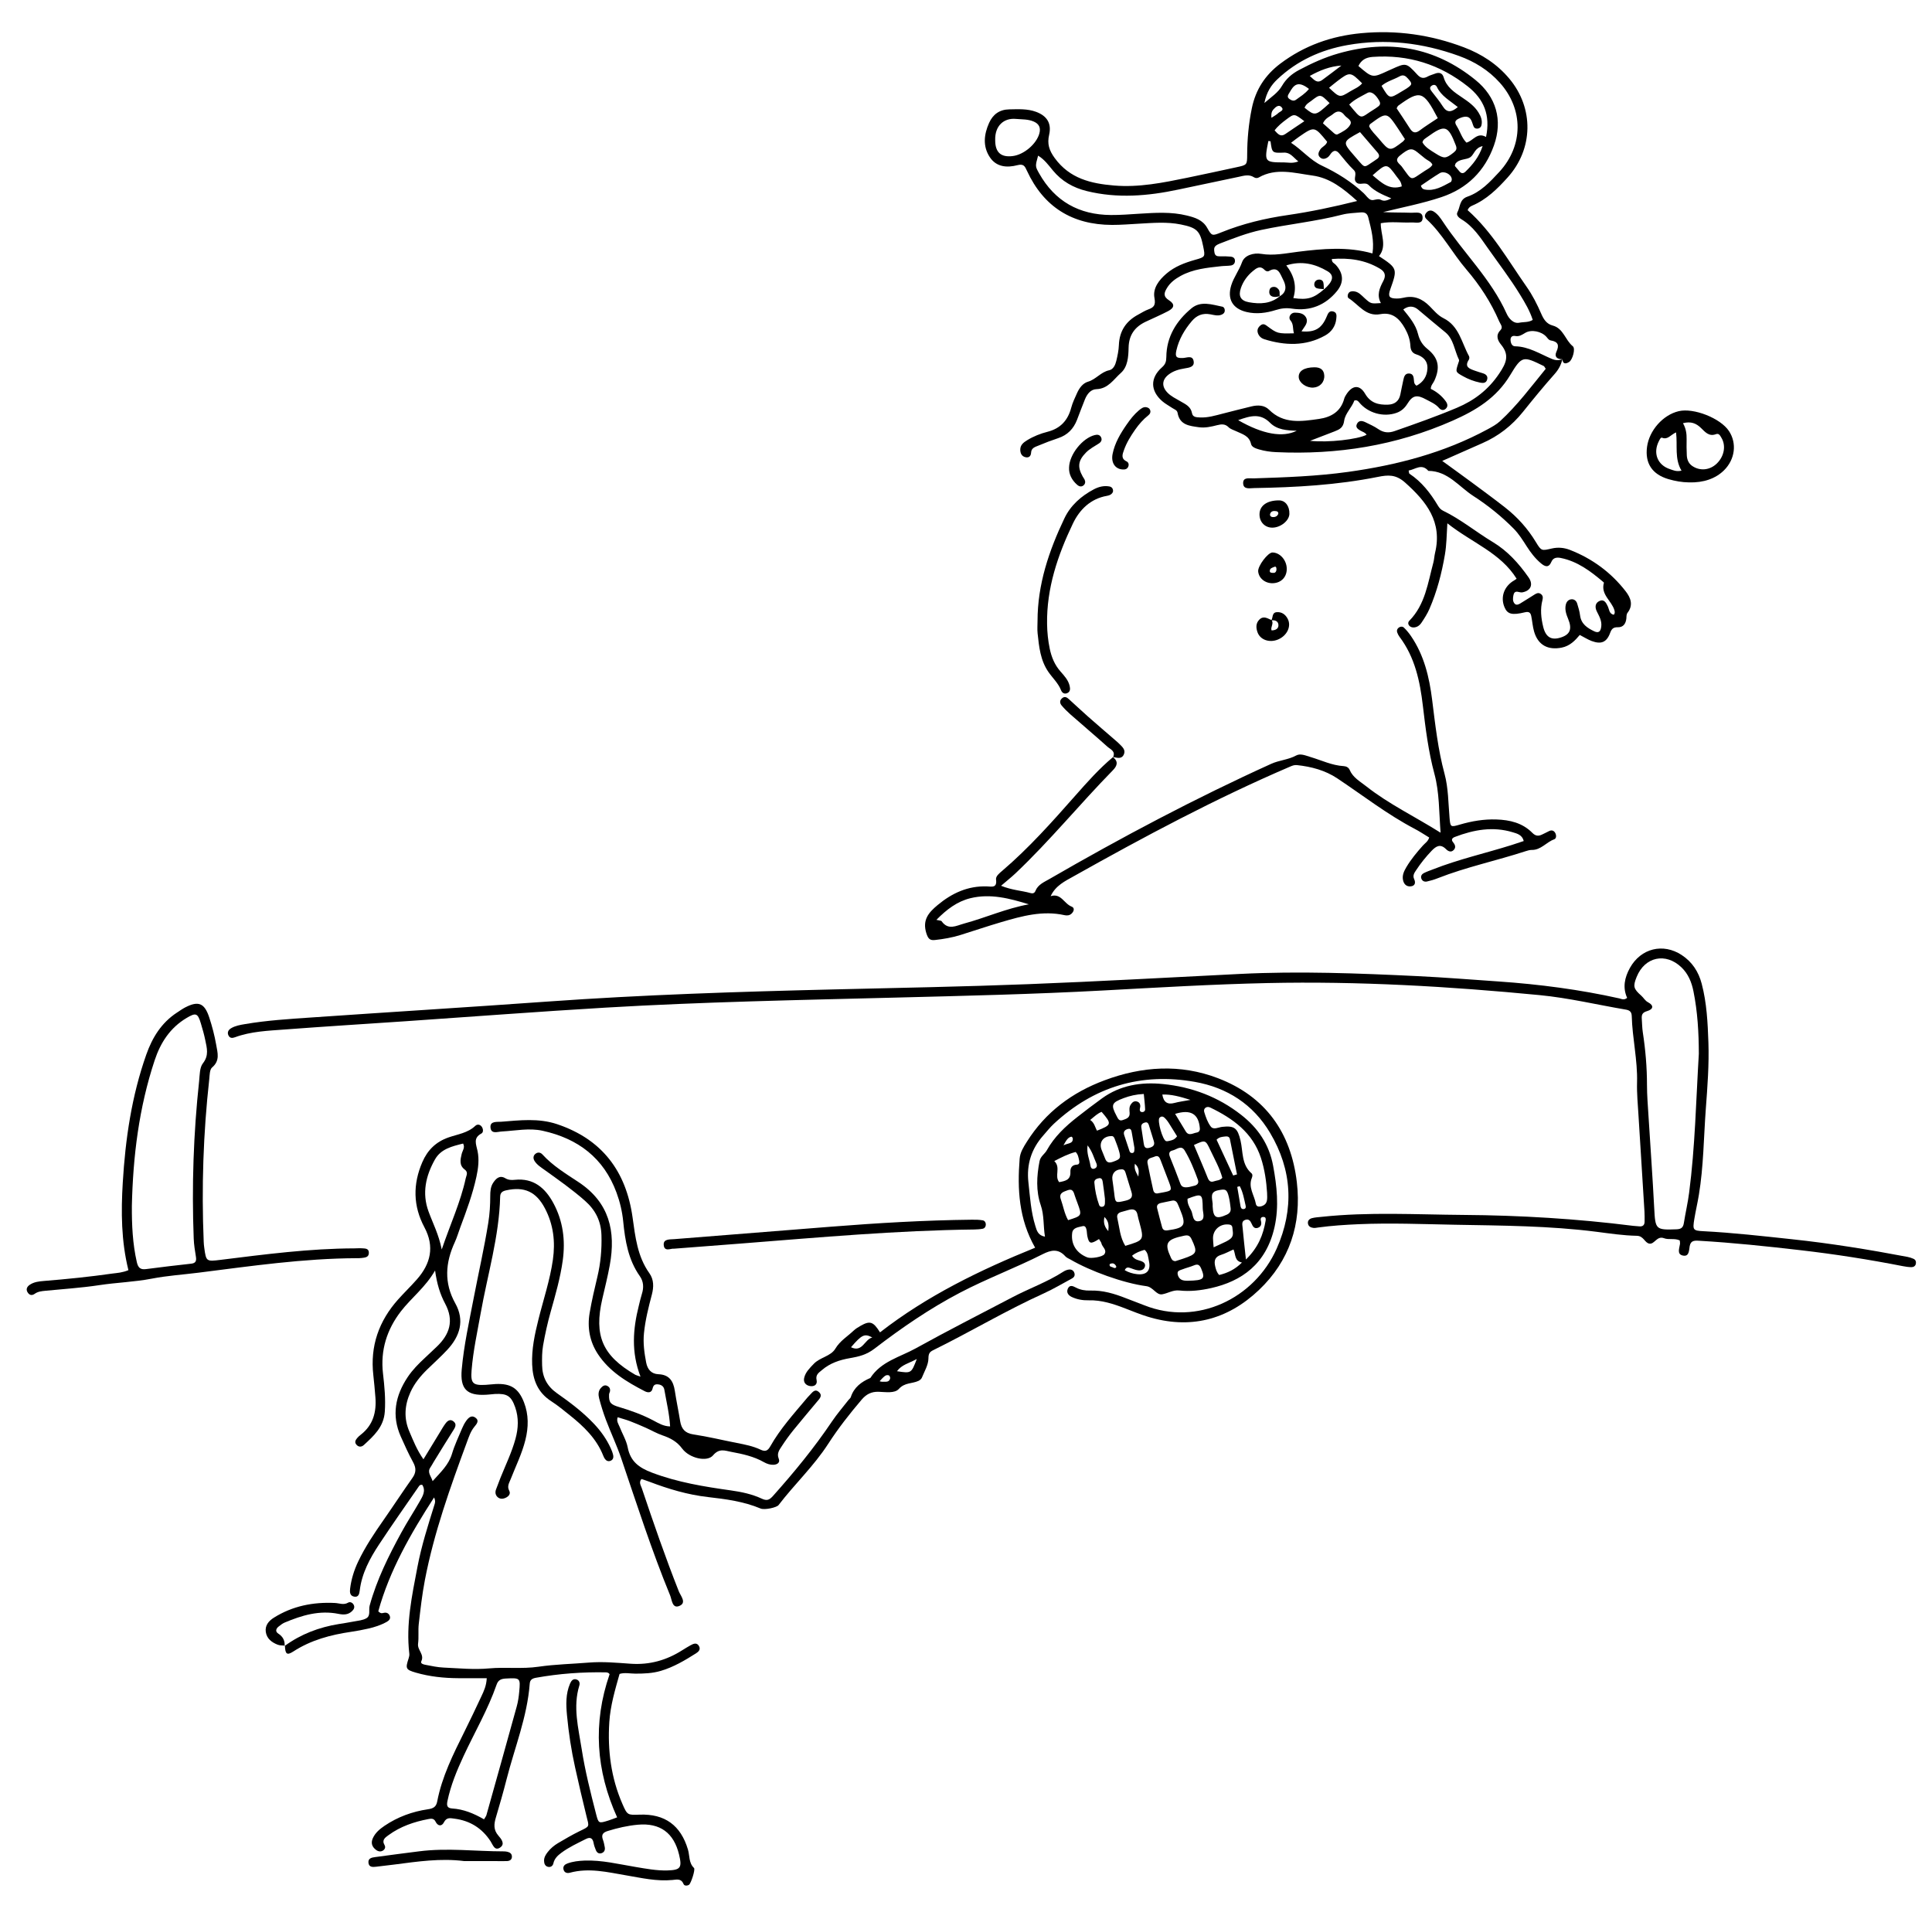
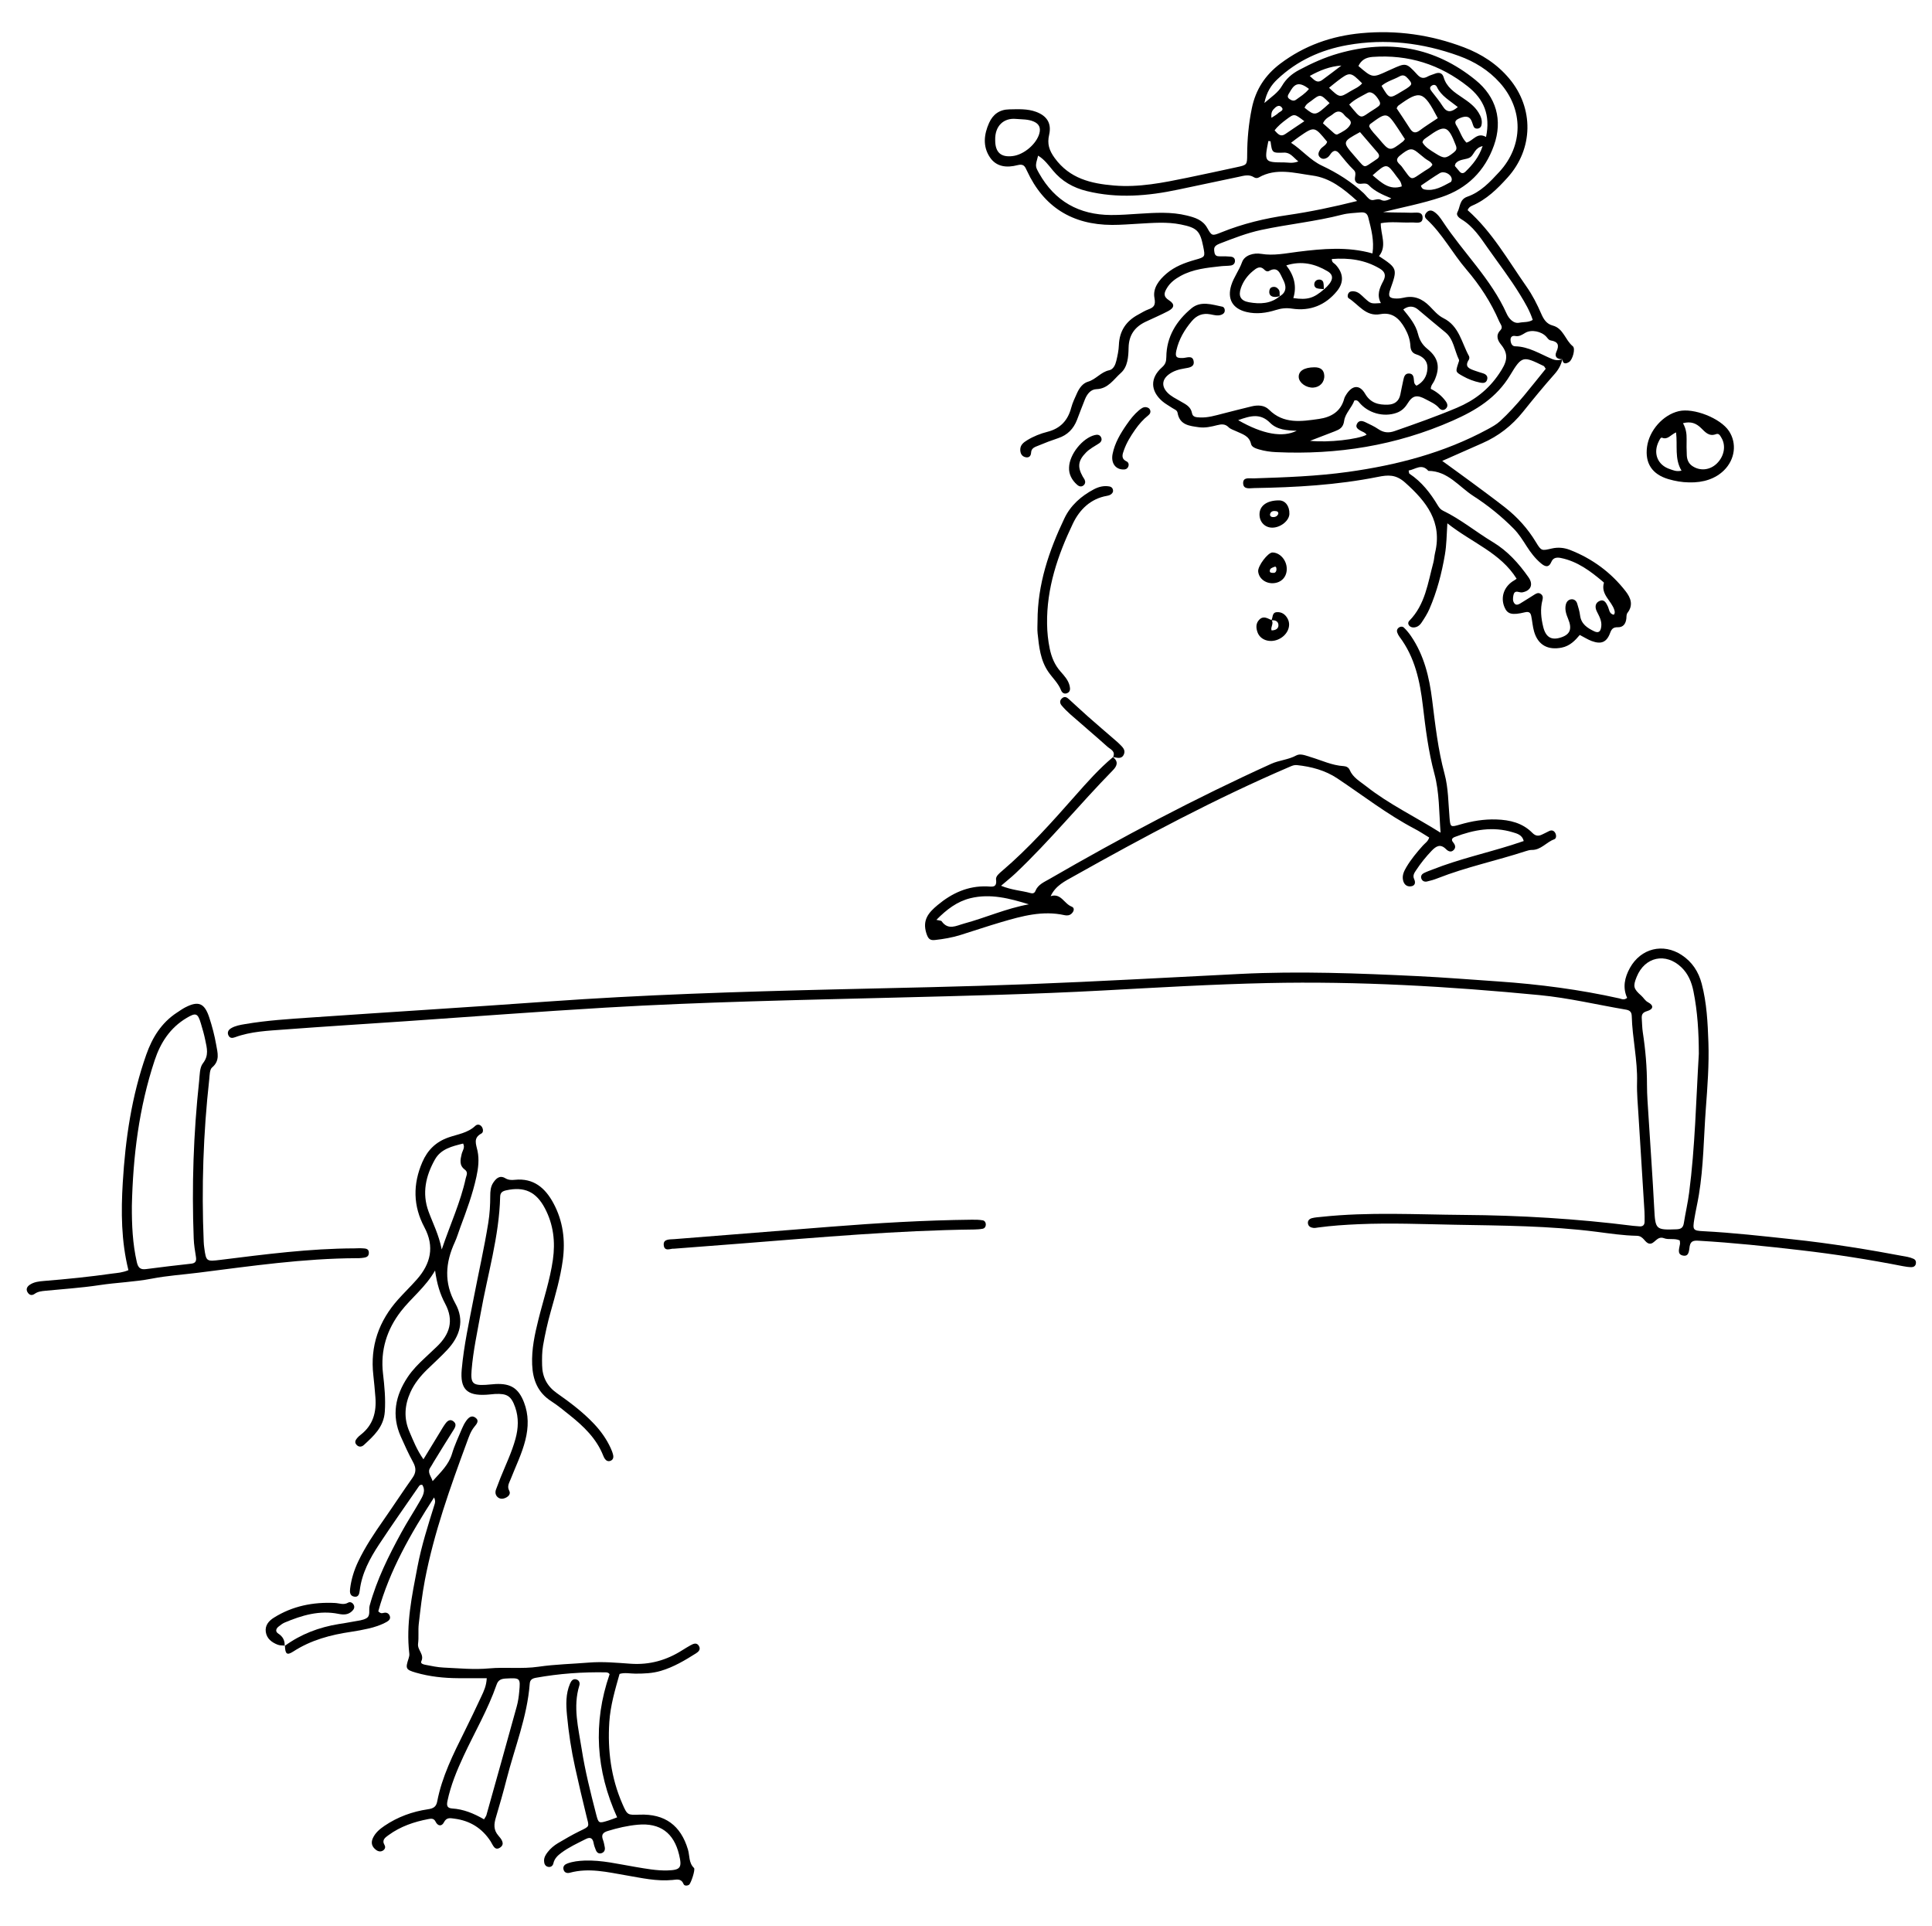
<svg xmlns="http://www.w3.org/2000/svg" version="1.1" id="Ebene_1" x="0px" y="0px" viewBox="0 0 783.09 780.68" style="enable-background:new 0 0 783.09 780.68;" xml:space="preserve">
  <g>
    <path d="M633.26,145.58c-0.5,2.3-1.54,4.21-3.16,6.03c-4.42,4.98-8.65,10.14-12.82,15.34c-4.48,5.57-9.92,9.81-16.46,12.67   c-5.3,2.32-10.58,4.68-16.25,7.18c4.11,2.99,8.01,5.78,11.86,8.63c4.55,3.37,9.12,6.72,13.58,10.21c5.02,3.93,9.24,8.6,12.55,14.1   c2.2,3.65,2.34,3.49,6.43,2.56c2.48-0.57,4.97-0.36,7.37,0.58c9.05,3.54,16.62,9.11,22.57,16.77c2.02,2.6,3.18,5.56,0.77,8.68   c-0.56,0.73-0.4,1.58-0.5,2.39c-0.25,2.07-1.24,3.55-3.46,3.5c-1.81-0.04-2.5,0.62-3.13,2.34c-1.4,3.78-3.64,4.66-7.46,3.24   c-1.54-0.57-2.95-1.49-4.83-2.46c-1.89,2.27-4.01,4.47-7.31,5.13c-5.55,1.11-9.57-0.99-11.18-6.43c-0.61-2.06-0.74-4.26-1.18-6.38   c-0.27-1.32-0.93-1.9-2.5-1.52c-5.39,1.31-7.2,0.78-8.39-2.17c-1.69-4.17,0-8.55,4.17-10.86c0.14-0.08,0.27-0.19,0.79-0.56   c-6.54-10.54-18.11-14.56-28.07-22.46c-0.3,4.92-0.33,8.83-0.99,12.66c-1.29,7.58-3.21,14.97-6.27,22.03   c-0.85,1.97-2.04,3.82-3.24,5.61c-0.74,1.11-1.84,1.93-3.33,1.91c-1.59-0.02-2.66-1.63-1.61-2.69c6.48-6.57,7.53-15.34,9.77-23.63   c0.34-1.28,0.38-2.64,0.69-3.93c3-12.53-3.44-20.7-12.14-28.47c-3.77-3.37-6.92-3.13-11.05-2.3c-16.56,3.31-33.35,4.25-50.19,4.53   c-1.71,0.03-4.29,0.68-4.41-1.88c-0.12-2.69,2.56-2,4.19-2.05c12.82-0.41,25.64-0.86,38.37-2.63c19.76-2.76,38.85-7.7,56.53-17.27   c1.75-0.95,3.56-1.93,5.01-3.26c7-6.43,12.65-14.02,18.54-21.25c-0.45-0.64-0.57-1.01-0.81-1.13c-8.27-4.02-8.79-4.32-13.56,3.63   c-5.57,9.29-13.83,14.31-23.36,18.52c-22.9,10.11-46.79,13.9-71.63,12.75c-2.35-0.11-4.64-0.45-6.88-1.11   c-1.3-0.38-2.92-0.93-3.19-2.17c-0.75-3.4-3.58-4.01-6.05-5.2c-1.05-0.5-2.29-0.83-3.07-1.62c-1.43-1.44-2.96-1.24-4.61-0.83   c-2.43,0.62-4.9,1.19-7.41,0.84c-3.78-0.54-7.8-0.85-8.65-5.84c-0.19-1.13-1.32-1.4-2.13-1.95c-1.37-0.93-2.88-1.71-4.12-2.8   c-4.82-4.22-4.9-9.41-0.08-13.68c1.41-1.25,1.75-2.33,1.77-4.19c0.07-8.21,4.07-14.65,10.18-19.73c3.78-3.14,8.26-1.53,12.48-0.68   c0.67,0.13,1.04,0.78,1.03,1.52c0,0.98-0.61,1.49-1.45,1.79c-1.5,0.54-2.98,0.05-4.43-0.21c-3.09-0.56-5.48,0.38-7.51,2.79   c-2.96,3.5-5.2,7.35-6.22,11.81c-0.61,2.67-0.02,3.24,2.73,3.1c1.57-0.08,3.73-1.15,4.23,1.14c0.55,2.52-1.78,2.78-3.59,3.08   c-2.33,0.38-4.57,1.01-6.47,2.46c-2.73,2.08-2.96,4.76-0.61,7.27c1.5,1.61,3.51,2.51,5.37,3.61c1.99,1.17,4.18,2.07,4.67,4.81   c0.3,1.69,1.85,1.65,3.19,1.73c3.22,0.17,6.25-0.78,9.32-1.56c3.87-0.98,7.73-1.99,11.62-2.92c2.54-0.61,5.21-0.54,7.09,1.34   c5.94,5.92,13.12,4.76,20.22,3.75c4.9-0.7,8.85-2.94,10.25-8.2c0.17-0.63,0.53-1.23,0.89-1.78c2.44-3.76,5.36-4.02,7.59-0.22   c2.22,3.79,5.46,4.55,9.29,4.41c2.61-0.1,4.41-1.37,4.97-4.05c0.41-1.95,0.77-3.92,1.21-5.86c0.29-1.3,0.59-2.78,2.34-2.72   c1.81,0.07,1.87,1.59,1.99,2.92c0.06,0.67,0.07,1.32,1.03,2.03c2.69-1.42,4.26-3.77,4.42-6.93c0.16-3.11-1.72-4.89-4.54-5.78   c-1.71-0.54-2.27-1.8-2.36-3.42c-0.13-2.55-0.96-4.88-2.2-7.09c-2.18-3.88-5.03-6.71-9.96-5.78c-5.95,1.12-8.78-3.89-12.86-6.45   c-0.49-0.31-0.51-1.2-0.17-1.86c0.45-0.87,1.25-1.01,2.11-0.96c2.03,0.11,3.21,1.6,4.56,2.82c2.5,2.25,2.5,2.25,6.56,1.96   c-1.77-3.22-0.54-6.1,0.95-8.9c1.14-2.14,0.85-3.73-1.32-5.03c-6.07-3.64-12.62-4.46-19.51-3.93c-0.05,1.48,0.95,1.67,1.47,2.23   c3.19,3.4,3.58,7.12,0.63,10.75c-4.66,5.72-10.87,8.23-18.16,7.14c-2.42-0.36-4.41-0.15-6.67,0.56c-3.82,1.2-7.78,1.75-11.82,0.8   c-5.69-1.34-7.95-5.27-6.22-10.83c1.03-3.31,3.19-6.04,4.37-9.35c1.01-2.86,4.73-3.9,7.76-3.39c5.08,0.85,9.99-0.23,14.88-0.84   c10.12-1.26,20.15-2.17,30.23,0.67c0.78-5.16-0.5-9.83-1.68-14.5c-0.4-1.58-1.2-2.31-3.21-2.12c-2.47,0.24-4.93,0.27-7.38,0.9   c-10.81,2.8-21.96,3.86-32.87,6.21c-5.73,1.23-11.15,3.36-16.59,5.45c-0.62,0.24-1.25,0.52-1.76,0.94   c-0.89,0.74-0.73,1.76-0.55,2.77c0.21,1.23,0.97,1.56,2.13,1.52c1.49-0.04,3-0.01,4.49,0.13c0.86,0.08,1.62,0.56,1.68,1.54   c0.08,1.17-0.62,1.9-1.72,2.06c-1.31,0.18-2.66,0.13-3.98,0.28c-5.61,0.63-11.25,1.14-16.35,3.95c-2.23,1.23-4.21,2.7-5.53,4.92   c-1.1,1.85-1.66,3.34,0.85,4.94c2.45,1.56,2.19,3.05-0.36,4.39c-2.95,1.54-6.02,2.85-9.03,4.27c-4.47,2.1-6.89,5.42-6.99,10.54   c-0.07,3.66-0.33,7.77-3.15,10.26c-2.9,2.57-5.14,6.41-9.88,6.56c-2.34,0.07-3.78,1.99-4.65,4.09c-1.14,2.77-2.15,5.59-3.24,8.38   c-1.41,3.61-3.85,6.14-7.61,7.38c-2.69,0.89-5.34,1.9-7.94,2.99c-1.31,0.55-2.95,0.91-3.05,2.87c-0.07,1.43-0.87,2.2-2.3,1.86   c-1.51-0.36-2.07-1.57-2.09-3.02c-0.02-1.94,1.34-2.97,2.78-3.85c2.57-1.58,5.39-2.7,8.28-3.43c5.23-1.34,8.23-4.61,9.59-9.74   c0.55-2.07,1.51-4.05,2.4-6.02c0.92-2.03,2.33-3.93,4.42-4.54c3.22-0.94,5.2-3.93,8.56-4.63c1.7-0.35,2.51-2.18,2.9-3.81   c0.5-2.1,0.96-4.25,1.04-6.39c0.22-5.73,2.92-9.75,7.89-12.39c1.32-0.7,2.6-1.55,3.99-2.05c2.33-0.84,3.09-1.73,2.54-4.67   c-0.74-3.96,1.84-7.27,4.86-9.86c3.36-2.89,7.42-4.4,11.61-5.59c4.14-1.17,4.15-1.16,3.28-5.46c-1.28-6.33-2.55-7.55-9.06-8.87   c-5.63-1.14-11.28-0.63-16.93-0.32c-3.66,0.2-7.32,0.51-10.98,0.5c-16.07-0.05-27.68-7.25-34.45-21.92   c-0.85-1.85-1.33-2.95-3.88-2.29c-4.2,1.09-8.52,0.81-11.2-3.27c-2.92-4.43-2.34-9.24-0.28-13.85c1.54-3.43,4.18-5.43,8.15-5.5   c3.67-0.06,7.34-0.31,10.87,0.99c4.46,1.64,6.38,4.69,5.32,9.33c-0.84,3.65-0.02,6.27,2.26,9.41c6.08,8.34,14.68,10.34,24.03,11.13   c10.1,0.86,19.9-1.14,29.7-3.15c6.68-1.37,13.35-2.83,20.02-4.27c4.17-0.9,4.25-0.92,4.26-5.06c0.02-6.35,0.61-12.62,1.89-18.85   c1.55-7.53,5.38-13.41,11.54-18.06c9.75-7.35,20.78-11.21,32.76-12.34c14.31-1.35,28.25,0.62,41.71,5.74   c7.12,2.71,13.37,6.75,18.31,12.63c10.08,12,9.83,28.52-0.67,40.14c-4.14,4.59-8.53,8.93-14.38,11.4c-0.75,0.32-1.43,0.81-1.81,1.8   c9.92,8.78,16.37,20.3,23.88,31.01c2.4,3.42,4.29,7.13,5.95,10.96c0.94,2.17,2.1,4.14,4.67,4.81c4.35,1.14,5.05,5.9,8.14,8.39   c1.17,0.94-0.09,5.48-1.49,6.36C634.79,147.47,633.46,147.75,633.26,145.58c-2.13,0.02-3.35-0.98-2.39-3.06   c1.26-2.72,0.57-4.06-2.3-4.54c-0.86-0.14-1.28-0.92-1.84-1.54c-1.96-2.14-6.01-3.01-8.48-1.55c-1.33,0.79-2.46,1.6-4.07,1.29   c-1.25-0.24-1.96,0.42-1.92,1.58c0.04,1.18,0.5,2.57,1.84,2.59c5.52,0.1,10.03,3.06,14.85,5.09   C630.48,146.09,631.81,146.15,633.26,145.58z M536.58,117.34c3.77-3.23,4.41-5.69,1.51-7.41c-5.03-2.98-10.47-4.35-16.72-2.37   c3.26,4.21,4.3,8.54,2.85,13.25c5.79,0.84,8.27,0.07,12.52-3.63L536.58,117.34z M518.71,120.06c3.13-1.78,2.55-4.53,1.29-6.88   c-1.08-2-1.86-5.5-5.67-3.34c-0.61,0.34-1.32,0.02-1.8-0.48c-1.81-1.89-3.3-0.66-4.73,0.52c-2.21,1.83-3.88,4.11-4.82,6.82   c-1.13,3.26-0.15,5.19,3.25,5.8c4.49,0.8,8.92,0.67,12.64-2.57L518.71,120.06z M621.26,129.66c-1.18-3.68-3.13-6.96-5.13-10.22   c-4-6.55-8.68-12.63-13.09-18.9c-3.07-4.36-5.97-8.86-10.73-11.69c-1-0.6-2.2-1.68-1.59-2.81c1.19-2.17,0.78-5.2,4.05-6.33   c5.35-1.85,9.16-5.96,12.91-10.01c9.84-10.65,9.92-25.38,0.22-36.19c-4.56-5.08-10.21-8.55-16.56-10.85   c-14.69-5.31-29.77-7.14-45.22-4.38c-10.71,1.92-20.32,6.26-28.34,13.82c-2.59,2.44-4.4,5.24-5.3,9.65c2.98-2.59,5.55-4.19,7.17-7   c1.6-2.77,3.97-4.83,6.86-6.37c5.17-2.75,10.47-5.16,16.1-6.75c20.29-5.76,38.93-2.64,55.47,10.81c8.4,6.83,11.09,16.27,7.46,26.49   c-3.68,10.37-10.82,17.46-21.29,20.96c-7.72,2.58-15.73,4.11-23.66,6.07c3.83,0.23,7.65,0.14,11.46,0.27   c1.79,0.06,4.69-0.78,4.57,2.19c-0.1,2.55-2.79,1.67-4.48,1.74c-4.12,0.19-8.28-0.49-12.48,0.31c-0.06,4.62,2.65,9.19-0.72,13.34   c7.49,4.94,7.55,5.13,4.57,13.47c-1.01,2.82-0.43,3.69,2.55,3.71c0.99,0.01,2.01-0.12,2.97-0.35c4.18-0.99,7.5,0.51,10.39,3.41   c1.76,1.77,3.38,3.78,5.64,4.9c6.4,3.18,7.36,9.95,10.36,15.37c0.2,0.37,0.19,1.09-0.04,1.43c-1.98,3.02,0.3,3.71,2.4,4.48   c1.09,0.4,2.21,0.72,3.32,1.07c1.27,0.4,2.07,1.2,1.67,2.58c-0.43,1.47-1.72,1.43-2.89,1.18c-2.46-0.51-4.79-1.4-6.98-2.64   c-2.99-1.68-2.97-1.7-1.8-5.26c0.15-0.45,0.42-1.03,0.26-1.37c-1.82-3.71-2.15-8.34-5.48-11.08c-3.72-3.06-7.43-6.13-11.1-9.25   c-1.76-1.5-3.87-1.64-6-0.03c2.53,3.14,5.03,6.07,5.98,9.91c0.61,2.43,1.69,4.36,3.81,6.07c4.61,3.71,5.22,7.61,2.81,12.9   c-0.47,1.04-1.44,1.86-1.44,3.29c2.35,1.15,4.42,2.79,6.02,4.97c0.75,1.02,1.1,2.16,0,3.13c-0.9,0.79-1.95,0.5-2.65-0.32   c-1.44-1.7-3.39-2.46-5.28-3.49c-3.58-1.96-5.4-1.79-7.52,1.67c-1.08,1.77-2.47,3.07-4.47,3.77c-5.27,1.86-11.61,0.1-15.19-4.32   c-0.45-0.55-0.9-0.95-1.89-0.68c-1.01,2.82-3.72,5.25-4.12,8.16c-0.39,2.91-1.91,3.56-3.91,4.35c-3.03,1.19-6.08,2.34-9.92,3.82   c7.4,0.8,19.31-0.59,22.9-2.45c-0.54-0.95-1.59-1.15-2.43-1.65c-1.03-0.62-2.16-1.29-1.5-2.7c0.74-1.57,2.14-1.37,3.43-0.75   c1.8,0.87,3.64,1.7,5.28,2.82c2.12,1.44,4.17,1.63,6.56,0.79c8.49-2.96,16.97-5.94,25.26-9.44c7.08-2.99,12.76-7.31,17.16-13.87   c2.82-4.21,4.31-7.41,0.76-11.73c-1.3-1.58-2.36-3.72-0.28-5.83c1.25-1.27,0.03-2.39-0.48-3.59c-3.31-7.74-7.88-14.71-13.31-21.05   c-5.63-6.57-9.67-14.39-16.08-20.32c-0.94-0.87-0.91-1.71-0.2-2.6c0.85-1.05,1.92-1.26,3.09-0.52c1.59,1.01,2.66,2.55,3.66,4.06   c8.34,12.62,19.55,23.24,25.86,37.3c0.84,1.88,2.74,4.19,5.16,3.66C617.58,130.43,619.5,130.74,621.26,129.66z M550.09,81.46   c-5.71-5.14-11.05-9.36-18.13-10.32c-7.27-0.98-14.65-3.26-21.76,0.79c-0.62,0.35-1.35,0.29-1.91-0.07   c-2.08-1.35-4.19-0.62-6.28-0.18c-8.14,1.7-16.27,3.42-24.41,5.15c-12.32,2.62-24.64,3.67-37.09,0.61   c-5.55-1.37-10.14-3.98-13.78-8.4c-1.75-2.13-3.42-4.43-5.96-5.96c-1.2,4.32-1.19,4.32,0.42,7.19   c6.38,11.33,16.2,16.79,29.07,16.87c3.82,0.03,7.65-0.28,11.47-0.52c6.49-0.4,12.99-0.85,19.38,0.74c3.22,0.8,6.39,1.74,8.23,5.05   c1.83,3.27,1.99,3.25,5.66,1.77c8.69-3.52,17.71-5.68,26.97-7.02C531.16,85.82,540.23,83.93,550.09,81.46z M654.11,249.16   c0.51-0.58,0.44-1.21,0.25-1.86c-1.12-3.81-5.64-6.32-4.25-11.1c0.03-0.09-0.18-0.27-0.31-0.37c-5.11-4.33-10.41-8.33-17.17-9.69   c-1.48-0.3-3.06-0.23-3.8,1.54c-1.09,2.6-2.64,1.98-4.27,0.6c-2.32-1.95-4.13-4.33-5.75-6.86c-1.62-2.52-3.19-5.07-5.33-7.22   c-4.95-4.98-10.4-9.39-16.28-13.17c-5.86-3.77-10.31-10.15-18.25-10.19c-2.73-3.16-5.29-0.57-7.99-0.14   c0.16,0.69,0.12,1.16,0.31,1.28c4.99,3.29,8.52,7.87,11.54,12.91c0.51,0.84,1.07,1.59,2.05,2.07c7.22,3.49,13.41,8.64,20.25,12.75   c5.98,3.6,10.5,8.65,14.45,14.28c2.03,2.88,0.95,5.46-2.55,6.09c-0.62,0.11-1.31-0.18-1.97-0.26c-1.08-0.13-1.45,0.59-1.62,1.46   c-0.23,1.16-0.35,2.38,0.47,3.34c0.66,0.77,1.54,0.41,2.25-0.01c1.99-1.2,3.95-2.47,5.93-3.7c0.72-0.45,1.49-0.79,2.32-0.27   c1,0.62,1.08,1.48,0.8,2.58c-0.95,3.63-0.56,7.27,0.31,10.83c1.05,4.29,3.4,5.59,7.32,4.26c3.59-1.21,4.47-3.42,2.8-7.45   c-0.78-1.88-1.43-3.74-0.96-5.79c0.29-1.24,1.09-2.14,2.39-2.19c1.09-0.05,1.91,0.7,2.22,1.71c0.49,1.59,0.98,3.2,1.18,4.84   c0.44,3.48,2.94,5.08,5.67,6.4c1.82,0.88,2.67,0.19,2.92-1.93c0.28-2.31-0.85-4.17-1.81-6.11c-0.85-1.72-0.68-3.46,1.15-4.25   c1.8-0.78,2.63,0.74,3.29,2.17C652.29,247.01,652.21,248.79,654.11,249.16z M602.33,55.51c1.85-8.86-0.88-15.31-7.35-20.45   c-11.33-8.99-24.15-13.02-38.6-12c-2.77,0.2-4.62,1.27-5.78,3.69c5.68,4.88,5.68,4.88,11.98,1.95c0.45-0.21,0.91-0.4,1.37-0.61   c5.93-2.69,6-2.77,10.52,2.15c1.42,1.55,2.61,1.67,4.29,0.73c0.86-0.48,1.86-0.71,2.78-1.08c1.66-0.68,3.07-0.41,3.6,1.41   c1.17,4.04,4.37,6.11,7.57,8.26c2.49,1.67,4.94,3.41,6.56,6.03c0.98,1.59,1.66,3.26,1.2,5.19c-0.17,0.72-0.69,1.17-1.36,1.31   s-1.41-0.03-1.74-0.68c-0.44-0.87-0.61-1.89-1.08-2.75c-0.92-1.72-2.63-1.75-5.19-0.5c-1.91,0.93-1.19,2.06-0.48,3.21   c1.27,2.09,1.92,4.57,3.76,6.43C597.1,57.13,598.66,53.42,602.33,55.51z M523.3,57.87c4.53,2.96,7.73,7.02,12.51,9.27   c6.17,2.9,11.93,6.51,16.96,11.19c0.96,0.9,1.74,2.24,2.87,2.66c1.24,0.46,2.68-0.77,4.23,0.06c1.02,0.55,2.36,0.3,4.05-0.67   c-3.68-1.53-6.76-2.88-9.07-5.28c-1.57-1.63-3.63,0.22-5.09-1.16c-1.52-1.43,0.62-3.48-1.07-5.07c-2.17-2.04-3.98-4.46-5.92-6.74   c-1.13-1.33-2.2-1.29-3.27,0.03c-0.42,0.51-0.74,1.15-1.26,1.53c-1,0.73-2.18,1.03-3.19,0.1c-1.06-0.97-0.64-2.09,0.03-3.14   c0.78-1.22,2.44-1.69,2.85-3.19c-5.16-6.32-5.17-6.32-11.36-2.05C525.61,56.06,524.72,56.79,523.3,57.87z M403.38,56.84   c0,4.92,2.32,7.01,7.1,6.41c4.57-0.57,9.63-4.89,10.8-9.17c0.62-2.27-0.09-3.86-2.26-4.81c-2.34-1.02-4.83-0.85-7.29-1.08   C406.91,47.75,403.19,50.96,403.38,56.84z M582.77,47.89c-5.82-11.13-7.12-11.53-16.03-5.05c-0.24,0.18-0.35,0.55-0.65,1.06   c1.75,2.65,3.62,5.37,5.37,8.15c1.1,1.75,2.23,2.13,4,0.8C577.7,51.16,580.09,49.69,582.77,47.89z M569.44,56.37   c-0.85-1.3-1.73-2.68-2.63-4.03c-4.7-7.03-4.7-7.03-11.47-2.04c-0.21,0.15-0.24,0.55-0.39,0.9c0.9,1.94,2.55,3.36,3.91,4.99   c4.41,5.29,4.44,5.28,9.85,1.12C568.96,57.12,569.11,56.8,569.44,56.37z M551.25,53.54c-7.22,3.95-7.22,3.95-2.28,9.64   c0.33,0.38,0.65,0.76,0.98,1.13c3.56,4.09,2.72,3.72,7.08,0.89c0.28-0.18,0.53-0.4,0.82-0.57c1.32-0.75,1.46-1.69,0.49-2.83   C555.96,59.03,553.59,56.27,551.25,53.54z M576.56,57.72c1.2,2.06,3.27,3.18,5.22,4.42c3.57,2.27,4.25,2.19,7.43-0.32   c1.05-0.83,1.41-1.5,0.87-2.91c-3.15-8.16-4.39-8.56-11.53-3.39C577.76,56.11,576.78,56.53,576.56,57.72z M580.6,66.75   c-0.59-1.33-1.97-1.7-2.98-2.52c-1.04-0.83-2.06-1.67-3.09-2.51c-2.33-1.91-3.55-1.58-7.13,1.35c-2.55,2.09-0.12,3.24,0.77,4.44   c4.57,6.18,3.17,5.74,9.37,1.72C578.63,68.52,579.9,67.98,580.6,66.75z M501.86,170.29c10.02,5.75,18.05,7.13,23.74,4.29   c-3.96-0.11-7.99-0.39-10.79-3.21C510.87,167.4,506.89,168.46,501.86,170.29z M546.87,42.39c5.6,6.76,4.1,5.55,10.41,1.71   c0.14-0.09,0.29-0.17,0.41-0.27c1-0.77,2.36-1.26,1.32-3.06c-1.45-2.52-3.24-3.95-4.76-3.11C551.7,39.08,548.97,40.27,546.87,42.39   z M538.7,35.58c4.29,4.04,4.32,4.07,8.52,1.48c1.66-1.03,3.58-1.7,4.89-3.28c-4.72-4.74-5-4.76-10.1-0.87   C540.97,33.7,539.97,34.55,538.7,35.58z M559.97,34.79c3.17,5.34,3.17,5.34,7.99,2.39c0.7-0.43,1.43-0.82,2.12-1.28   c2.44-1.63,2.45-1.99,0.58-4.08c-0.98-1.1-1.87-1.7-3.38-0.87C564.88,32.27,562.11,32.95,559.97,34.79z M536.22,49.97   c1.32,1.18,2.79,2.47,4.23,3.79c0.51,0.47,1.15,0.97,1.74,0.67c1.92-0.99,4.07-2.03,5.08-3.87c1.02-1.85-1.4-2.65-2.32-3.88   c-1.36-1.83-2.96-1.92-4.67-0.44C539.06,47.29,537.29,47.72,536.22,49.97z M556.36,71.04c3.66,3.11,6.82,6.11,11.81,4.51   c-0.18-1.98-1.24-2.86-1.99-3.89C562.08,66.02,562.07,66.03,556.36,71.04z M526.25,65.43c-2.16-1.75-3.25-3.67-5.83-3.57   c-4.81,0.18-4.81,0.12-5.44-4.57c-0.01-0.08-0.57-0.09-0.88-0.14c-1.7,8.5-1.61,8.66,6.46,8.68   C522.18,65.83,523.82,66.34,526.25,65.43z M575.93,75.23c0.31,1.15,0.96,1.47,1.52,1.57c4.01,0.77,7.27-1.28,10.58-3.03   c0.29-0.15,0.46-0.87,0.4-1.28c-0.28-1.95-3.13-3.36-4.89-2.3C580.9,71.79,578.38,73.59,575.93,75.23z M528.69,49.12   c-4.07-3.11-4.06-3.11-7.21-0.78c-1.79,1.33-3.52,2.72-4.85,4.5c1.38,1.54,2.45,2.79,4.36,1.47   C523.41,52.64,525.85,51.03,528.69,49.12z M528.77,43.66c4.24,3.42,4.39,3.39,10.15-1.87c-3.74-3.75-3.75-3.77-7.51-0.85   C530.51,41.62,529.4,42.12,528.77,43.66z M600.95,59.21c-3.14,0.7-3.41,3.29-4.86,4.41c-1.64,1.27-4.47,0.63-6.07,2.61   c-0.17,0.21-0.19,0.55-0.34,1.02c0.56,0.66,1.21,1.39,1.82,2.15c0.77,0.97,1.6,1.03,2.48,0.18   C596.88,66.75,599.45,63.71,600.95,59.21z M590.89,43.39c-3.28-2.66-6.74-4.49-8.44-8.09c-0.41-0.88-1.18-1.15-2.04-0.64   c-1.22,0.74-0.73,1.58-0.07,2.44c1.51,1.97,3.13,3.87,4.43,5.96C586.47,45.78,588.29,45.58,590.89,43.39z M543.7,26.57   c-4.67,0.32-8.69,1.92-12.82,4.21c1.64,1.36,2.79,3.28,5.09,1.61C538.59,30.5,541.13,28.51,543.7,26.57z M530.56,36.04   c-4.66-3.67-6.27-1.38-7.89,1.47c-0.45,0.79-1.27,1.75-0.05,2.6c0.84,0.58,1.74,1.02,2.73,0.28   C527.07,39.12,528.94,38.04,530.56,36.04z M515.35,47.75c1.2-0.81,2.08-1.24,2.73-1.89c0.68-0.67,2.58-1.1,1.37-2.42   c-1.11-1.21-2.35-0.14-3.26,0.86C515.54,45.03,515.16,45.88,515.35,47.75z" />
-     <path d="M423.55,501.2c-0.72-4.42-0.28-8.6-1.71-12.77c-1.98-5.76-1.65-11.75-0.5-17.75c0.4-2.08,2.08-2.91,2.95-4.47   c3.05-5.49,7.54-9.71,12.43-13.53c3.28-2.57,6.59-5.1,9.97-7.54c7.42-5.36,15.88-6.68,24.72-5.79   c11.68,1.17,22.34,5.18,31.65,12.47c6.8,5.31,11.36,11.95,12.97,20.64c1.53,8.27,2.43,16.5,0.59,24.79   c-3.36,15.1-13.42,22.03-25.69,24.79c-4.2,0.95-8.58,1.46-12.91,0.98c-2.61-0.29-4.69,1.18-6.98,1.55c-2.36,0.39-3.6-2.93-6.39-3.3   c-9.33-1.22-22.82-6.15-30.72-10.77c-0.72-0.42-1.58-0.73-2.11-1.32c-2.84-3.18-5.76-2.62-9.21-0.87   c-10.99,5.57-22.58,9.88-33.51,15.61c-12.29,6.44-23.71,14.28-34.66,22.69c-3.24,2.49-6.4,3.22-9.95,3.83   c-4.18,0.72-8.08,2.03-11.34,4.83c-1.21,1.03-2.66,1.86-2.16,4.06c0.43,1.91-1.06,2.73-2.76,2.41c-1.63-0.31-2.69-1.5-2.28-3.28   c0.54-2.37,2.26-3.99,3.88-5.7c2.54-2.68,6.91-3.05,8.76-6.16c1.9-3.19,4.88-4.91,7.37-7.28c0.83-0.79,1.86-1.42,2.87-1.99   c3.79-2.14,5.12-1.76,7.86,2.66c19.08-14.84,40.6-25.28,62.88-34.31c-6.63-11.63-7.25-23.71-6.28-36.06   c0.2-2.59,1.57-4.72,2.9-6.84c7.56-12.05,18.38-20.06,31.55-24.96c15.17-5.65,30.62-6.7,45.93-0.84   c19.27,7.38,29.63,22.03,31.98,42.22c1.96,16.87-2.96,31.84-15.35,43.61c-12.81,12.17-28.03,16.11-45.21,10.79   c-3.02-0.93-5.96-2.13-8.9-3.27c-4.83-1.87-9.69-3.48-15-3.33c-2.31,0.06-4.67-0.35-6.8-1.36c-1.26-0.6-2.22-1.71-1.62-3.23   c0.7-1.75,1.99-1.29,3.28-0.59c1.81,0.97,3.81,1.29,5.81,1.23c5.12-0.16,9.87,1.27,14.54,3.12c2.48,0.98,4.99,1.87,7.46,2.86   c21.36,8.48,44.58-2.66,53.62-23c7.12-16.02,6.28-31.83-2.69-46.91c-6.87-11.55-17.4-18.33-30.5-20.65   c-21.76-3.85-40.88,1.91-57.11,16.97c-1.58,1.47-2.93,3.18-4.36,4.81c-4.78,5.42-6.78,11.68-5.98,18.92   c0.66,5.96,1.01,11.95,2.82,17.72C420.23,498.75,420.73,500.72,423.55,501.2z M513.58,483.41c-0.28-4.42-0.94-9.39-2.49-14.11   c-3.34-10.24-11.36-16-20.54-20.43c-1.49-0.72-2.89,0.37-2.44,1.83c0.63,2.04,1.36,4.18,2.63,5.85c1.13,1.5,3.08,0.33,4.66,0.15   c5-0.57,6.24,0.57,7.41,5.53c1.07,4.53,0.35,9.73,4.45,13.29c0.52,0.45,0.4,1.24,0.14,1.88c-1.56,3.81,1.01,6.99,1.63,10.47   c0.2,1.14,1.16,1.35,2.33,0.98C513.96,488,513.65,485.95,513.58,483.41z M456.11,504.93c7.65-2.31,7.65-2.31,5.7-9.6   c-0.26-0.96-0.55-1.91-0.72-2.89c-0.38-2.15-1.67-2.63-3.59-2.08c-0.95,0.27-1.91,0.56-2.87,0.8c-1.33,0.33-2.07,1.1-1.75,2.49   C453.75,497.47,453.95,501.5,456.11,504.93z M482.01,481.08c0.04-0.01,1.01-0.26,1.98-0.48c1.4-0.31,2.04-1.14,1.53-2.52   c-1.49-4.07-3.1-8.1-5.34-11.81c-1.41-2.34-3.27-0.34-4.89,0c-1.53,0.32-1.59,1.36-1.06,2.68c1.44,3.55,2.83,7.11,4.17,10.7   C478.89,480.97,479.72,481.48,482.01,481.08z M445.45,502.17c-3.4,2.19-4.06,1.99-4.75-1.29c-0.14-0.65-0.11-1.33-0.22-1.99   c-0.17-0.99-0.44-2.28-1.69-1.94c-1.64,0.45-3.94,0.5-4.21,2.78c-0.56,4.59,1.77,8.16,6.15,9.88c1.46,0.58,6.19-0.18,6.93-1.33   c1.15-1.79-0.96-2.89-1.24-4.42C446.33,503.42,445.94,503.01,445.45,502.17z M469.02,489.67c0.66,2.56,1.27,5.13,2,7.67   c0.29,1.01,0.87,1.49,2.2,1.31c7.09-0.99,7.74-2.02,5.04-8.58c-0.31-0.76-0.61-1.53-0.97-2.28c-0.48-1.02-1.26-1.42-2.41-1.14   c-1.44,0.34-2.92,0.55-4.36,0.91C469.48,487.82,468.71,488.39,469.02,489.67z M469.67,483.58c0.49-0.09,1.15-0.2,1.8-0.32   c3.52-0.68,3.61-0.81,2.37-4.13c-1.1-2.95-2.24-5.89-3.38-8.82c-0.43-1.11-0.92-2.26-2.49-1.54c-1.25,0.58-3.25,0.53-2.83,2.73   c0.68,3.58,1.49,7.13,2.26,10.69C467.64,483.32,468.25,483.96,469.67,483.58z M483.94,464.05c1.86,4.42,3.79,8.82,5.56,13.28   c0.54,1.36,1.23,1.93,2.6,1.43c1.07-0.39,2.34-0.27,3.34-1.4c-1.06-3.93-3.12-7.55-4.88-11.28   C488.61,461.91,488.56,461.93,483.94,464.05z M476.42,511.13c0.93-0.3,2.03-0.64,3.12-1c5.71-1.91,5.95-2.56,3.43-7.91   c-0.71-1.52-1.5-1.72-3.08-1.39c-7.1,1.49-8.03,2.96-5.33,8.8C474.92,510.41,475.25,511.09,476.42,511.13z M505.01,510.46   c5.04-4.93,7.01-10.08,7.98-15.71c0.11-0.65,0.12-1.46-0.74-1.53c-1.02-0.09-1.48,0.51-1.17,1.56c0.37,1.29,0.08,2.38-1.22,2.84   c-1.44,0.51-2.07-0.57-2.55-1.68c-0.5-1.17-1.17-2.04-2.61-1.53c-1.52,0.53-1.16,1.87-1.06,2.94   C504,501.39,504.47,505.43,505.01,510.46z M454.32,473.93c-2.25,0.07-3.74,1.72-3.45,4.06c0.23,1.81,0.53,3.62,0.73,5.43   c0.46,4.23,0.5,4.15,4.52,3.22c2.24-0.52,3.22-1.36,2.44-3.72c-0.84-2.52-1.51-5.1-2.34-7.62   C455.98,474.55,455.6,473.73,454.32,473.93z M463.61,443.37c-3.14,0.15-5.71,0.77-8.2,1.7c-4.89,1.83-5.21,2.7-2.86,7.15   c0.56,1.07,1,2.28,2.5,1.74c1.35-0.49,2.98-0.85,2.82-2.91c-0.09-1.15-0.25-2.34,0.45-3.39c0.58-0.88,1.31-1.54,2.46-1.25   c0.89,0.23,1.38,0.89,1.41,1.8c0.01,0.49-0.18,0.98-0.21,1.47c-0.03,0.55,0.27,0.97,0.81,1.03c0.78,0.09,1.38-0.43,1.36-1.1   C464.08,447.65,463.83,445.7,463.61,443.37z M435.99,466.89c-2.98,0.74-5.69,2.14-8.66,3.67c2.76,2.6-0.06,6.02,1.98,8.55   c2.46-0.46,4.69-0.88,4.55-4.13c-0.07-1.63,0.62-2.87,2.58-2.96c1.22-0.06,1.1-1.06,0.93-1.85   C437.12,469.06,436.97,467.88,435.99,466.89z M491.52,487.86c0,0.08-0.02,0.58,0,1.08c0.24,4.64,1.43,5.28,5.71,3.36   c1.33-0.6,1.72-1.45,1.57-2.7c-0.18-1.48-0.35-2.97-0.7-4.42c-0.78-3.23-1.34-3.39-4.45-2.75   C490.33,483.12,491.3,485.39,491.52,487.86z M499.97,506.39c-1.75,0.77-3.33,1.66-5.02,2.18c-2.42,0.75-2.93,2.26-2.43,4.52   c0.29,1.3,0.61,2.55,1.65,3.65c3.32-0.81,6.36-2.18,9.22-5.05C500.27,511.04,500.91,508.41,499.97,506.39z M432.92,494.51   c5.7-1.78,5.7-1.78,3.76-7.05c-0.34-0.94-0.72-1.86-1.02-2.82c-0.46-1.48-0.82-3.06-2.98-2.23c-1.7,0.66-3.63,1.09-2.67,3.76   C430.97,488.82,431.36,491.66,432.92,494.51z M476.31,451.44c1.55,2.56,2.92,4.8,4.27,7.05c1.24,2.08,2.92,0.77,4.42,0.53   c0.86-0.13,1.42-0.68,1.33-1.73C485.86,451.5,482.7,449.46,476.31,451.44z M450.32,460.45c-3.19,0.07-4.94,2.55-3.85,5.46   c0.47,1.24,1.01,2.46,1.49,3.7c0.6,1.59,1.6,1.8,3.15,1.25c3.06-1.09,3.33-1.43,2.36-4.7c-0.47-1.59-1.1-3.13-1.69-4.69   C451.54,460.82,451.13,460.33,450.32,460.45z M499.84,476.41c0.52-0.15,1.03-0.29,1.55-0.44c-0.96-4.77-1.9-9.54-2.88-14.3   c-0.21-1.02-1.06-1.19-1.93-1.07c-1.13,0.16-2.34,0.13-3.47,1.31C495.32,466.68,497.58,471.54,499.84,476.41z M481.56,519.07   c6.44-0.13,7.02-0.79,5.35-4.84c-0.65-1.56-1.35-2.08-2.97-1.39c-1.52,0.64-3.16,1.01-4.7,1.62c-0.84,0.33-2.11,0.47-1.92,1.82   c0.17,1.21,0.88,2.23,2.07,2.58C480.31,519.14,481.34,519.05,481.56,519.07z M491.92,505.52c2.13-0.98,3.6-1.64,5.05-2.35   c0.59-0.29,1.15-0.64,1.67-1.03c1.65-1.24,0.97-2.96,0.88-4.55c-0.04-0.71-0.4-1.16-1.18-1.28c-3.61-0.55-6.7,1.99-6.68,5.56   C491.67,502.85,491.8,503.82,491.92,505.52z M481.35,485.83c-0.16,1.74,0.64,3.27,1.41,4.65c0.92,1.65,0.43,5.12,3.49,4.41   c2.49-0.58,1.27-3.36,1.25-5.15C487.42,483.7,487.17,483.6,481.35,485.83z M477.1,460.53c-1.14-1.84-2.26-3.67-3.41-5.48   c-0.35-0.56-0.77-1.08-1.21-1.58c-0.7-0.81-1.56-1.41-2.5-0.45c-1.02,1.05,1.27,9.1,2.67,9.47c0.44,0.11,0.97-0.04,1.44-0.15   C475.05,462.11,476.06,461.95,477.1,460.53z M458.85,508.94c1.17,1.83,2.84,1.74,4.14,2.36c0.81,0.38,1.32,1.07,1.08,1.99   c-0.22,0.85-0.85,1.42-1.75,1.55c-1.37,0.19-2.61-0.38-3.86-0.81c-0.98-0.34-1.89-0.74-2.58,0.76c1.54,0.91,3.23,1.41,4.98,1.61   c3.98,0.45,5.7-1.5,4.82-5.39c-0.35-1.56-0.31-3.29-1.75-4.47C462.16,507.07,460.45,507.62,458.85,508.94z M464.46,454.87   c-1.46,0.24-2.02,0.93-1.85,2.12c0.3,2.12,0.68,4.24,0.96,6.37c0.17,1.31,0.54,2.27,2.15,1.87c1.43-0.35,2.51-0.95,1.96-2.72   c-0.68-2.21-1.36-4.42-2.05-6.63C465.41,455.18,464.94,454.8,464.46,454.87z M441.88,453.91c1.72,1.11,1.96,2.95,2.76,4.34   c6.01-2.35,6.09-2.73,1.88-7.62C444.94,451.2,443.76,452.36,441.88,453.91z M447.86,485.83c-0.24-1.87-0.5-4.32-0.89-6.74   c-0.12-0.73-0.31-1.75-1.44-1.59c-1.01,0.14-2.05,0.61-1.96,1.79c0.24,3.11,0.88,6.15,1.94,9.09c0.2,0.55,0.65,0.75,1.12,0.73   c0.73-0.03,1.16-0.5,1.21-1.25C447.89,487.39,447.86,486.9,447.86,485.83z M459.81,465.19c-0.28-1.63-0.66-3.9-1.07-6.16   c-0.14-0.8-0.31-1.76-1.44-1.5c-1.23,0.28-2.11,1.01-1.65,2.47c0.7,2.19,1.44,4.37,2.18,6.55c0.17,0.49,0.55,0.81,1.11,0.75   C459.84,467.19,459.8,466.5,459.81,465.19z M482.53,445.77c-4.39-1.37-7.76-2.29-11.41-2.17c0.5,3.13,2.08,4.18,4.97,3.4   C477.82,446.53,479.63,446.31,482.53,445.77z M353.56,542.06c-3.15-1.68-4.22-1.15-8.63,3.96   C349.6,548.26,350.32,542.91,353.56,542.06z M502.5,480.73c-0.34,0.1-0.67,0.21-1.01,0.31c0.44,2.59,0.88,5.17,1.32,7.76   c0.12,0.69,0.39,1.29,1.23,1.22c0.91-0.07,1-0.75,0.84-1.42C504.26,485.93,503.82,483.17,502.5,480.73z M440.82,464.2   c-0.46,3.41,0.8,5.67,1.13,8.07c0.1,0.72,0.44,1.74,1.57,1.38c1.27-0.4,1.24-1.42,0.78-2.39   C443.34,469.2,442.88,466.91,440.82,464.2z M449.22,498.95c0.2-1.98,0.35-3.89-1.56-5.72   C447.08,495.75,447.88,497.44,449.22,498.95z M431.05,464.18c2.02-0.98,3.91-0.59,3.78-2.81c-0.02-0.25-0.42-0.72-0.56-0.69   C432.86,460.96,432.23,462.09,431.05,464.18z M460,471.65c-0.38,2.27,0.46,3.41,1.39,5.22C461.63,474.73,461.83,473.31,460,471.65z    M452.42,513.6c0-0.15,0.05-0.32-0.01-0.43c-0.39-0.73-0.93-1.27-1.85-1.12c-0.29,0.05-0.78,0.21-0.8,0.37   c-0.19,1.12,0.91,0.95,1.46,1.3C451.58,513.95,452.08,514.08,452.42,513.6z" />
    <path d="M115.36,667.11c6.58-4.83,13.98-7.61,21.99-8.91c1.97-0.32,3.95-0.61,5.91-1c1.79-0.36,3.78-0.47,5.28-1.36   c1.77-1.05,0.82-3.37,1.29-5.09c2.88-10.53,7.7-20.21,12.9-29.72c2.31-4.24,4.97-8.28,7.36-12.48c1.19-2.09,2.61-4.26,1.09-6.74   c-0.77-0.19-1.12,0.18-1.4,0.58c-5.39,7.82-10.87,15.57-16.1,23.5c-3.77,5.72-7.03,11.73-7.87,18.72c-0.17,1.39-0.5,2.86-2.34,2.47   c-1.67-0.35-1.73-1.85-1.56-3.22c0.47-3.83,1.6-7.47,3.26-10.96c2.87-6.05,6.59-11.56,10.41-17.03c3.91-5.6,7.64-11.32,11.59-16.89   c1.57-2.21,1.53-4.08,0.25-6.41c-1.84-3.35-3.41-6.85-4.97-10.35c-3.81-8.58-2.23-16.59,2.82-24.14c1.95-2.92,4.43-5.41,7-7.79   c1.59-1.47,3.16-2.97,4.73-4.46c5.28-5.02,7.11-10.59,3.42-17.49c-2.03-3.8-3.32-7.97-4.07-13.42   c-3.96,6.86-9.63,11.08-13.85,16.54c-5.7,7.38-8.36,15.78-7.26,25.23c0.59,5.12,1.09,10.22,0.73,15.44   c-0.43,6.2-4.46,9.81-8.51,13.53c-0.92,0.84-2.15,0.93-3.07-0.24c-0.81-1.02-0.2-1.89,0.44-2.66c0.42-0.51,0.94-0.94,1.47-1.35   c4.95-3.88,6.33-9.14,5.86-15.11c-0.24-2.99-0.5-5.98-0.84-8.96c-1.35-11.81,2.25-21.99,10.11-30.76c2.45-2.73,5.09-5.28,7.52-8.03   c5.61-6.35,7.27-13.28,3.08-21.13c-4.62-8.66-4.73-17.48-0.83-26.47c2.12-4.88,5.51-8.18,10.55-9.95c3.73-1.31,7.83-1.79,10.9-4.71   c0.83-0.79,1.98-0.56,2.62,0.36c0.6,0.85,0.74,2.27-0.14,2.74c-3.45,1.84-2.14,4.35-1.57,7.1c0.72,3.44,0.3,6.95-0.45,10.41   c-1.52,7.03-4,13.74-6.51,20.44c-0.76,2.03-1.35,4.13-2.25,6.09c-3.84,8.32-4.46,16.47,0.2,24.82c3.85,6.9,1.9,13.24-3.2,18.75   c-2.6,2.81-5.47,5.36-8.21,8.04c-2.75,2.7-5.17,5.64-6.78,9.2c-2.39,5.28-2.74,10.62-0.42,15.98c1.56,3.62,2.98,7.34,5.69,11.21   c2.37-3.89,4.49-7.39,6.63-10.87c0.78-1.28,1.51-2.6,2.42-3.78c0.73-0.95,1.77-1.7,3-0.81c1.39,1,1.05,2.14,0.22,3.45   c-2.78,4.35-5.45,8.76-8.16,13.15c-0.44,0.71-0.8,1.46-1.28,2.14c-1.39,1.98,0.17,3.35,0.89,5.57c3.32-3.68,6.52-6.61,7.87-11.13   c1.04-3.49,2.64-6.83,4.05-10.2c0.45-1.07,1-2.12,1.66-3.06c0.9-1.28,2.16-2.5,3.74-1.36c1.73,1.25,0.57,2.55-0.44,3.78   c-1.5,1.83-2.21,4.1-3.02,6.27c-6.74,18.28-13.31,36.61-17,55.82c-1.13,5.9-1.8,11.85-2.48,17.8c-0.3,2.64,0.07,5.36-0.28,7.98   c-0.34,2.57,2.66,4.33,1.32,7.1c-0.46,0.96,0.85,1.29,1.58,1.43c2.45,0.46,4.92,1.02,7.4,1.13c6.16,0.28,12.37,0.9,18.47,0.34   c6.69-0.61,13.36,0.3,20.04-0.68c6.74-0.98,13.61-1.12,20.41-1.68c5.68-0.47,11.33,0.08,16.97,0.47c7.64,0.53,14.5-1.41,20.87-5.46   c1.12-0.71,2.27-1.4,3.43-2.05c1.23-0.68,2.57-1.19,3.42,0.43c0.69,1.32-0.24,2.23-1.26,2.87c-4.51,2.85-9.07,5.57-14.26,7.1   c-3.41,1.01-6.87,1.13-10.38,1.12c-2.14-0.01-4.3-0.52-6.34,0.12c-1.82,6.47-3.72,12.81-4.15,19.48   c-0.74,11.48,0.69,22.61,5.31,33.21c1.99,4.57,2.1,4.52,6.94,4.34c10.28-0.39,16.72,4.35,19.63,14.17   c0.73,2.48,0.27,5.36,2.45,7.45c0.63,0.6-1.25,6.3-2.02,6.79c-0.8,0.51-1.91,0.47-2.21-0.27c-0.96-2.34-2.67-1.84-4.52-1.66   c-6.39,0.62-12.6-0.83-18.83-1.89c-7.55-1.29-15.04-3.14-22.74-1.05c-1.23,0.33-2.4-0.08-2.62-1.55c-0.17-1.14,0.58-1.82,1.61-2.2   c2.22-0.82,4.52-1.07,6.86-1.17c7.07-0.28,13.89,1.45,20.78,2.58c4.27,0.71,8.54,1.53,12.89,1.41c5.34-0.15,6.01-1.09,4.75-6.38   c-2.12-8.86-7.72-12.97-16.73-12.15c-4.15,0.38-8.2,1.31-12.2,2.55c-2.11,0.65-2.65,1.65-1.91,3.63c0.35,0.93,0.52,1.93,0.71,2.91   c0.21,1.1-0.16,2.03-1.23,2.42c-1.12,0.41-1.95-0.15-2.37-1.2c-0.37-0.92-0.74-1.87-0.91-2.85c-0.35-1.96-1.3-2.6-3.12-1.68   c-3.41,1.73-6.91,3.32-10,5.63c-1.49,1.11-2.77,2.33-3.2,4.29c-0.23,1.04-1.18,1.68-2.3,1.34c-1.06-0.32-1.44-1.26-1.47-2.36   c-0.04-1.44,0.66-2.54,1.49-3.61c1.14-1.47,2.56-2.65,4.13-3.59c2.86-1.69,5.75-3.38,8.73-4.84c4.34-2.12,3.96-1.61,2.78-6.36   c-1.61-6.46-3.09-12.95-4.54-19.45c-1.56-6.99-2.63-14.08-3.3-21.21c-0.41-4.31-0.54-8.68,1.24-12.8c0.46-1.07,1.2-2.17,2.64-1.68   c1.09,0.37,1.45,1.4,1.12,2.46c-2.67,8.68-0.37,17.2,0.95,25.7c1.38,8.88,3.59,17.61,5.83,26.32c1.01,3.91,1.06,3.91,5.05,2.67   c1.1-0.34,2.17-0.79,3.5-1.27c-8.57-18.95-9.92-38.2-3.06-57.99c-0.22-0.54-0.84-0.76-1.5-0.78c-9.51-0.18-18.94,0.51-28.32,2.19   c-1.6,0.29-2.43,0.85-2.55,2.42c-1.01,13.43-6.11,25.87-9.39,38.75c-1.31,5.16-2.79,10.28-4.31,15.39c-0.8,2.68-1.08,5.06,1,7.43   c1.09,1.25,2.83,3.3,0.79,4.76c-2.29,1.64-3.03-1.04-3.93-2.43c-3.49-5.38-8.4-8.42-14.73-9.22c-1.62-0.21-3.14-0.62-4.21,1.49   c-0.89,1.76-2.48,1.58-3.38-0.26c-0.7-1.45-1.86-1.26-2.96-1.05c-5.78,1.1-11.27,2.97-16.08,6.48c-1.33,0.97-2.88,1.94-1.65,4.04   c0.5,0.85,0.16,1.68-0.56,2.18c-0.91,0.63-1.96,0.46-2.81-0.16c-1.66-1.22-2.28-2.79-1.37-4.8c1.01-2.22,2.8-3.7,4.74-5.02   c5.33-3.61,11.27-5.77,17.59-6.7c2.12-0.31,3.33-0.94,3.75-3.12c1.93-10.1,6.5-19.19,11.02-28.29c2.37-4.77,4.67-9.58,6.92-14.41   c0.97-2.08,1.99-4.18,2.15-7.3c-3.93,0-7.7,0.02-11.46,0c-5.86-0.03-11.66-0.63-17.29-2.26c-4.13-1.2-4.26-1.68-2.91-5.79   c0.2-0.6,0.35-1.29,0.27-1.91c-1.41-11.96,1.09-23.54,3.3-35.15c1.62-8.52,4.26-16.77,6.84-25.03c0.25-0.79,0.6-1.56-0.1-3.12   c-9.58,14.85-18.07,29.67-22.61,46.14c1.05,1.1,1.67,0.75,2.28,0.62c1.16-0.24,2,0.26,2.38,1.29c0.42,1.15-0.36,1.88-1.26,2.39   c-2.34,1.31-4.89,2.13-7.49,2.72c-2.27,0.52-4.57,0.95-6.87,1.29c-8.31,1.22-16.28,3.32-23.46,7.97c-2.63,1.7-3.31,1.09-3.43-2.38   C115.52,666.95,115.36,667.11,115.36,667.11z M196.19,737.35c0.48-0.83,0.83-1.23,0.96-1.68c4.13-14.7,8.25-29.4,12.31-44.11   c0.53-1.91,0.81-3.91,0.99-5.88c0.54-5.68,0.42-5.69-5.45-5.39c-1.89,0.1-3.07,0.6-3.73,2.51c-3.5,10.07-8.9,19.28-13.37,28.9   c-2.73,5.87-5.2,11.84-6.54,18.24c-0.39,1.88-0.11,2.88,1.93,3.02C187.86,733.24,191.98,734.93,196.19,737.35z M179.05,506.39   c3.51-10.34,7.64-19.22,9.72-28.82c0.26-1.2,1.13-2.43-0.41-3.57c-2.28-1.69-1.79-3.99-1.22-6.35c0.32-1.31,1.45-2.59,0.57-4.18   c-4.54,1.13-9.02,2.17-11.44,6.5c-3.71,6.61-5.29,13.61-2.58,21.01C175.42,495.73,177.82,500.23,179.05,506.39z" />
    <path d="M659.52,404.42c-1.88-4.16-1.04-8.24,1.15-12.17c4.41-7.9,13.41-10.16,20.98-5.18c4.23,2.78,6.81,6.74,8.09,11.61   c2.06,7.8,2.44,15.78,2.72,23.77c0.31,9.01-0.38,18-1.05,26.96c-0.86,11.62-0.9,23.32-2.81,34.85c-0.54,3.28-1.31,6.53-1.85,9.81   c-0.72,4.41-0.55,4.7,3.68,4.92c11.99,0.61,23.91,1.98,35.83,3.25c15.74,1.67,31.35,4.21,46.9,7.16c0.81,0.15,1.61,0.43,2.37,0.75   c0.89,0.36,1.19,1.13,1.02,2.03c-0.19,0.96-0.96,1.39-1.82,1.38c-1.16-0.01-2.33-0.19-3.47-0.41c-13.73-2.69-27.55-4.86-41.45-6.46   c-13.73-1.59-27.48-3.04-41.29-3.84c-1.89-0.11-3.25,0-3.65,2.23c-0.3,1.69-0.16,4.35-2.79,3.77c-2.49-0.55-1.37-2.92-1.14-4.67   c0.06-0.46-0.05-0.95-0.09-1.45c-2.1-1-4.45-0.15-6.4-0.9c-2.89-1.1-3.81,2.56-5.94,2.19c-1.89-0.32-2.27-3.12-5.05-3.17   c-5.48-0.1-10.95-0.93-16.4-1.63c-19.06-2.43-38.23-2.5-57.38-2.85c-12.99-0.24-25.99-0.78-38.99-0.22   c-5.5,0.24-10.97,0.6-16.43,1.34c-0.65,0.09-1.32,0.25-1.96,0.16c-1.03-0.14-1.96-0.59-2.15-1.76c-0.2-1.22,0.64-1.92,1.6-2.18   c1.27-0.34,2.61-0.4,3.93-0.54c19.12-2.05,38.29-0.92,57.44-0.78c23.02,0.16,45.95,1.54,68.79,4.42c0.83,0.1,1.66,0.12,2.49,0.21   c1.46,0.16,2.2-0.49,2.2-1.95c0-1.33,0.03-2.67-0.05-4c-0.8-12.97-1.63-25.94-2.42-38.91c-0.27-4.49-0.71-8.99-0.59-13.48   c0.25-9.05-1.91-17.88-2.15-26.88c-0.04-1.6-0.74-2.34-2.35-2.61c-11.65-1.97-23.15-4.74-34.95-5.88   c-36.68-3.54-73.44-5.69-110.3-4.89c-22.32,0.49-44.62,1.82-66.91,3.02c-27.96,1.51-55.94,2.16-83.93,2.87   c-39.15,1-78.31,1.75-117.41,4.06c-27.11,1.6-54.19,3.68-81.28,5.53c-16.29,1.11-32.59,2.11-48.87,3.34   c-6.78,0.51-13.65,0.75-20.16,3.15c-1.07,0.39-2,0.41-2.57-0.64c-0.69-1.25-0.13-2.33,0.96-2.99c1.73-1.05,3.71-1.37,5.7-1.71   c8.89-1.52,17.88-2.06,26.85-2.68c31.91-2.21,63.84-4.16,95.75-6.45c38.57-2.76,77.21-3.99,115.86-4.92   c26.32-0.63,52.65-1.11,78.96-2.13c28.64-1.1,57.25-2.73,85.88-4.15c24-1.2,47.98-0.26,71.95,0.89   c10.98,0.53,21.94,1.42,32.91,2.17c16.47,1.14,32.8,3.27,48.93,6.87C657.36,404.92,658.34,405.41,659.52,404.42z M688.58,427.1   c-0.02-8.52-0.49-16.99-2.18-25.36c-0.74-3.65-2.09-7.01-4.85-9.67c-6.37-6.13-14.87-4.33-18.17,3.86c-1.54,3.81-1.32,4.8,1.9,7.63   c0.96,0.85,1.46,2,2.78,2.69c2.31,1.22,2.16,2.78-0.45,3.54c-1.99,0.58-2.27,1.54-2.15,3.16c0.13,1.83,0.14,3.67,0.42,5.48   c1.09,7.09,1.69,14.21,1.69,21.39c0,4.16,0.36,8.32,0.61,12.47c0.77,12.47,1.68,24.93,2.32,37.41c0.45,8.62,0.57,8.84,9.06,8.52   c1.87-0.07,2.67-0.72,2.95-2.53c0.65-4.11,1.61-8.17,2.14-12.3C687.08,464.71,687.45,445.88,688.58,427.1z" />
-     <path d="M259.61,557.93c-3.84-10.01-3.04-19.35-0.69-28.71c0.4-1.61,0.76-3.25,1.26-4.83c0.81-2.54,0.69-5.01-0.84-7.18   c-4.71-6.67-5.96-14.34-6.74-22.19c-0.4-3.99-1.31-7.87-2.7-11.64c-5.18-14.13-15.69-21.95-29.98-25.1   c-5.43-1.19-10.96-0.01-16.43,0.29c-1.89,0.1-4.53,1.21-4.69-1.75c-0.13-2.54,2.69-2.06,4.31-2.19c7.61-0.59,15.17-1.55,22.75,1   c18.25,6.15,27.91,19.13,30.53,37.71c1.12,7.96,1.96,15.86,6.82,22.68c1.85,2.59,1.81,5.61,1.01,8.65   c-1.36,5.15-2.66,10.31-3.2,15.64c-0.41,4.05,0.14,7.98,0.89,11.91c0.52,2.74,2.06,4.62,4.98,4.74c4.38,0.17,6.03,2.78,6.63,6.68   c0.62,4.11,1.5,8.19,2.16,12.3c0.51,3.15,1.94,4.91,5.38,5.42c5.92,0.88,11.75,2.31,17.63,3.46c3.28,0.64,6.57,1.28,9.58,2.71   c1.96,0.93,2.93,0.46,3.95-1.35c3.95-7.01,9.33-12.96,14.47-19.08c0.43-0.51,0.85-1.04,1.33-1.49c1.14-1.07,2.2-3.11,4.03-1.31   c1.47,1.44,0,2.72-0.93,3.85c-3.19,3.85-6.44,7.64-9.58,11.53c-1.67,2.07-3.23,4.24-4.68,6.47c-0.96,1.48-2.09,2.9-1.22,5.03   c0.66,1.63-0.63,2.43-2.18,2.48c-1.35,0.04-2.63-0.39-3.81-1.06c-4.12-2.35-8.7-3.33-13.27-4.18c-2.52-0.47-4.84-1.58-7.37,1.42   c-2.42,2.86-9.62,1.14-12.48-2.72c-2.15-2.9-4.82-4.3-8.02-5.39c-2.35-0.8-4.53-2.09-6.81-3.1c-2.13-0.94-4.27-1.86-6.45-2.69   c-1.53-0.58-3.13-0.99-4.89-1.54c-0.58,1.61,0.32,2.71,0.77,3.85c1.09,2.79,2.73,5.46,3.29,8.34c1.1,5.71,4.55,8.24,9.81,10.24   c10.41,3.95,21.18,5.69,32.07,7.22c4.31,0.61,8.56,1.51,12.5,3.35c2.08,0.97,3.07,0.51,4.55-1.15   c8.55-9.58,16.68-19.47,23.86-30.14c2.04-3.03,4.45-5.82,6.7-8.71c0.31-0.39,0.8-0.72,0.94-1.16c1.29-3.98,4.27-6.21,7.93-7.77   c4.33-6.72,11.99-8.46,18.37-11.99c12.96-7.18,26.18-13.89,39.3-20.77c6.78-3.56,14.05-6.12,20.52-10.3   c0.68-0.44,1.51-0.79,2.31-0.88c1.08-0.13,1.96,0.43,2.24,1.54c0.23,0.89-0.17,1.62-0.99,2.06c-3.82,2.04-7.54,4.29-11.47,6.07   c-15.34,6.94-29.78,15.62-44.87,23.04c-1.39,0.69-1.86,1.37-1.87,3.31c-0.02,2.61-1.62,5.23-2.66,7.8   c-0.22,0.55-0.86,1.07-1.44,1.33c-2.56,1.16-5.52,0.6-7.9,3.24c-1.69,1.88-5.38,1.24-8.2,1.15c-2.91-0.09-4.97,0.97-6.86,3.18   c-4.87,5.72-9.5,11.62-13.57,17.92c-5.82,9.02-13.65,16.36-20.12,24.82c-0.78,1.01-5.68,2.06-7.26,1.4   c-6.85-2.88-14.13-3.83-21.4-4.66c-8.18-0.94-15.96-3.26-23.6-6.17c-1.08-0.41-2.18-0.76-3.31-1.14c-1.16,1.39-0.25,2.57,0.14,3.72   c4.72,14.04,9.55,28.04,15.01,41.82c0.73,1.85,3.38,4.69,0.1,5.95c-2.8,1.07-2.9-2.55-3.63-4.32   c-7.48-18.18-13.48-36.89-19.8-55.49c-1.83-5.37-4.27-10.48-6.26-15.77c-1.05-2.8-1.94-5.67-2.7-8.56   c-0.38-1.43-0.43-3.01,0.71-4.26c0.69-0.76,1.5-1.37,2.6-0.82c0.82,0.41,1.21,1.13,1.11,2.04c-0.06,0.49-0.39,0.95-0.41,1.43   c-0.13,3.38,0.68,4.09,4.09,5.1c4.78,1.42,9.48,3.12,13.92,5.47c2.01,1.06,4,2.32,6.74,2.39c-0.3-5.14-1.49-9.97-2.33-14.84   c-0.21-1.24-1.02-2-2.37-2.19c-1.41-0.2-2.07,0.21-2.41,1.68c-0.41,1.79-1.87,1.75-3.18,1.07c-7.3-3.77-14.3-7.96-18.97-15.03   c-3.36-5.1-4.37-10.79-3.35-16.74c0.84-4.92,1.98-9.79,3.14-14.64c1.32-5.55,1.81-11.14,1.64-16.84   c-0.17-5.72-2.44-10.2-6.69-13.94c-5.14-4.53-10.73-8.45-16.27-12.43c-1.48-1.07-3.08-2.04-4.1-3.6c-0.72-1.1-0.68-2.31,0.45-3.1   c0.89-0.62,1.93-0.48,2.7,0.38c4.2,4.61,9.54,7.83,14.63,11.2c12.5,8.28,15.15,19.92,12.66,33.62c-0.83,4.58-1.97,9.11-3.02,13.65   c-3.47,14.99,0.03,23.07,13.37,30.82C257.95,557.42,258.46,557.52,259.61,557.93z M371.6,550.79c-3.19,1.75-6.11,2.28-8.03,4.95   C369.37,556.63,369.37,556.63,371.6,550.79z M356.54,559.81c0.44,0.08,0.76,0.22,1.07,0.19c1.2-0.12,2.75,0.46,3.19-1.34   c0.09-0.37-0.22-1.14-0.5-1.24c-1.31-0.43-2.05,0.6-2.85,1.37C357.13,559.09,356.87,559.44,356.54,559.81z" />
    <path d="M451.06,306.79c2.29,1.8,1.86,3.51,0,5.41c-13.4,13.68-25.53,28.58-39.46,41.76c-1.68,1.59-3.52,3.03-5.84,5.03   c4.5,1.83,8.33,1.94,11.92,2.96c0.84,0.24,1.61,0.13,2.01-0.88c1.02-2.55,3.47-3.55,5.59-4.77c29.27-16.93,59.13-32.74,89.95-46.72   c3.3-1.5,6.93-1.63,10.16-3.4c1.71-0.94,3.89,0.07,5.82,0.64c4.45,1.32,8.7,3.41,13.44,3.68c1.04,0.06,1.99,0.56,2.41,1.55   c1.33,3.12,4.21,4.65,6.66,6.59c9.17,7.24,19.7,12.25,30.18,18.84c-0.64-8.49-0.46-16.3-2.49-23.84   c-2.44-9.05-3.59-18.29-4.68-27.54c-1.18-10.02-3.22-19.73-9.48-28.02c-0.39-0.52-0.7-1.14-0.92-1.75   c-0.24-0.66-0.09-1.35,0.45-1.82c0.69-0.6,1.64-0.75,2.27-0.14c1.07,1.03,2.02,2.2,2.86,3.42c5.32,7.78,7.43,16.68,8.57,25.82   c1.26,10.08,2.37,20.16,5.03,30.01c1.57,5.82,1.51,11.88,2.03,17.85c0.33,3.78,0.4,3.83,4.2,2.72c4.83-1.41,9.72-2.24,14.77-2.07   c5.49,0.18,10.6,1.39,14.59,5.43c1.29,1.31,2.49,1.41,3.98,0.66c0.89-0.44,1.8-0.85,2.68-1.32c1.06-0.57,1.97-0.37,2.57,0.61   c0.57,0.93,0.56,2.34-0.38,2.67c-3.18,1.13-5.34,4.36-9.07,4.3c-0.8-0.01-1.63,0.22-2.41,0.48c-11.86,3.88-24.13,6.43-35.78,11.01   c-1.39,0.55-2.83,0.98-4.29,1.3c-1.08,0.24-2.03-0.23-2.34-1.35c-0.26-0.9,0.3-1.67,1.05-2.05c1.18-0.6,2.45-1.03,3.69-1.51   c10.4-4.1,21.31-6.54,31.94-9.88c1.58-0.5,3.15-1.04,4.87-1.61c-0.6-2.5-2.69-3.02-4.45-3.55c-8.03-2.45-15.8-1.03-23.43,1.88   c-1.08,0.41-1.68,1.07-0.74,2.2c0.82,0.99,1.24,2.09,0.22,3.12c-1.07,1.09-2.26,0.48-3.08-0.34c-2.29-2.31-4.04-1.25-5.86,0.65   c-2.31,2.42-4.4,5.01-6.23,7.79c-0.71,1.07-1.55,2.16-0.85,3.67c0.67,1.43,0.42,2.76-1.39,2.95c-1.74,0.17-2.8-0.92-3.13-2.59   c-0.39-1.93,0.44-3.62,1.37-5.2c1.88-3.16,4.22-5.98,6.67-8.72c0.87-0.98,2.1-1.67,2.58-3.28c-1.94-1.17-3.87-2.47-5.92-3.54   c-11.1-5.82-20.96-13.53-31.34-20.44c-4.88-3.25-10.5-4.75-16.34-5.37c-1.01-0.11-1.79,0.19-2.75,0.6   c-30.19,12.94-59.12,28.38-87.72,44.44c-3.59,2.02-7.36,3.77-9.37,8.09c4.2-1.39,5.45,3.06,8.51,4.22c1.32,0.5,0.98,1.93-0.06,2.87   c-0.81,0.74-1.83,0.82-2.82,0.6c-8.82-1.97-17.18,0.34-25.51,2.78c-5.59,1.64-11.11,3.52-16.66,5.25   c-3.35,1.05-6.8,1.64-10.28,2.03c-2.02,0.23-2.81-0.37-3.57-2.78c-1.68-5.42,1-8.38,4.55-11.35c5.82-4.86,12.31-7.86,20.07-7.59   c1.84,0.06,4.13,0.76,3.64-2.77c-0.19-1.36,1.38-2.59,2.52-3.56c10.8-9.22,20.19-19.79,29.56-30.4   c4.84-5.48,9.69-10.96,15.32-15.66L451.06,306.79z M417.03,366.51c-7.77-2.38-15.59-4.48-23.74-2.47   c-5.36,1.33-9.59,4.55-13.75,8.77c1.22,0.3,1.91,0.26,2.13,0.56c2.69,3.79,5.93,1.8,9.08,0.94   C399.52,371.94,407.89,368.15,417.03,366.51z" />
    <path d="M52.05,514.78c-2.94-11.83-3-23.66-2.29-35.47c1.06-17.67,3.6-35.1,9.54-51.91c2.46-6.96,6.15-12.9,12.43-17.01   c1.11-0.73,2.21-1.51,3.38-2.12c5.33-2.74,7.78-1.72,9.69,4.05c1.2,3.64,2.17,7.34,2.83,11.12c0.57,3.27,1.61,6.42-1.66,9.19   c-1.01,0.85-0.97,3.11-1.15,4.75c-2.43,21.9-3.17,43.86-2.25,65.88c0.03,0.83,0.11,1.66,0.23,2.49c0.75,5.57,0.88,5.56,6.64,4.85   c18.02-2.24,36.03-4.6,54.24-4.65c1,0,2-0.1,3-0.03c1.29,0.09,2.91-0.03,2.83,1.93c-0.07,1.81-1.63,1.83-2.94,2   c-0.66,0.09-1.33,0.08-2,0.08c-21.56,0.09-42.84,3.19-64.15,5.88c-6.28,0.79-12.63,1.2-18.83,2.4c-7.09,1.37-14.28,1.57-21.39,2.65   c-7.24,1.1-14.57,1.56-21.86,2.28c-1.5,0.15-2.98,0.3-4.26,1.22c-1.19,0.85-2.22,0.55-2.93-0.66c-0.76-1.29-0.07-2.33,0.93-3   c1.7-1.15,3.72-1.38,5.73-1.54c9.3-0.75,18.58-1.69,27.81-3.01C47.59,515.9,49.58,515.8,52.05,514.78z M53.45,488.7   c-0.04,7.68,0.29,15.31,2.01,22.84c0.51,2.22,1.42,3.12,3.73,2.81c6.1-0.81,12.22-1.52,18.34-2.2c1.79-0.2,2.14-1.13,1.89-2.73   c-0.39-2.46-0.81-4.94-0.9-7.42c-0.82-21.33-0.1-42.62,2.19-63.84c0.27-2.47,0.17-5.48,1.54-7.22c2.51-3.19,1.61-6.18,0.96-9.35   c-0.46-2.28-1.11-4.53-1.78-6.76c-1.27-4.27-2.04-4.51-5.85-2.23c-6.63,3.97-10.51,9.94-12.9,17.15   C56.33,448.9,53.9,468.64,53.45,488.7z" />
    <path d="M198.11,565.19c-0.33,0.03-0.66,0.06-1,0.08c-7.94,0.48-10.67-2.41-9.96-10.25c0.88-9.81,3.02-19.39,4.87-29.03   c1.95-10.13,4.25-20.19,5.89-30.38c0.59-3.64,0.8-7.28,0.8-10.94c0-1.86,0.14-3.71,1.18-5.29c1.16-1.76,2.64-3.22,4.94-1.85   c1.26,0.76,2.54,0.77,3.85,0.63c7.58-0.78,12.28,3.28,15.6,9.41c3.94,7.27,4.94,15.1,3.82,23.25c-0.98,7.12-2.98,13.99-4.91,20.88   c-1.26,4.49-2.27,9.03-3.07,13.63c-0.46,2.65-0.44,5.3-0.39,7.97c0.09,4.82,2,8.52,6.04,11.36c5.31,3.73,10.5,7.64,14.99,12.39   c2.77,2.93,5.08,6.17,6.76,9.83c0.41,0.9,0.79,1.85,1,2.81c0.23,1.04-0.02,2.02-1.19,2.4c-0.9,0.29-1.63-0.1-2.15-0.83   c-0.29-0.4-0.5-0.86-0.68-1.32c-2.74-6.92-7.89-11.84-13.53-16.35c-2.47-1.97-4.92-4.02-7.57-5.72c-5.44-3.51-7.45-8.63-7.7-14.81   c-0.26-6.24,1.04-12.25,2.53-18.23c2.01-8.07,4.68-15.97,5.87-24.24c1.04-7.29,0.24-14.28-3.22-20.86   c-3.55-6.75-8.35-8.94-15.73-7.3c-1.48,0.33-2.38,0.9-2.42,2.58c-0.39,16.1-5.1,31.49-7.89,47.19c-1.37,7.7-3.07,15.34-3.69,23.16   c-0.42,5.25,0.44,6.2,5.75,5.9c1.33-0.08,2.65-0.26,3.98-0.33c6.14-0.29,9.29,1.7,11.52,7.44c1.93,4.99,1.84,10.1,0.56,15.22   c-1.37,5.52-3.9,10.61-5.96,15.87c-0.58,1.49-1.57,2.88-0.6,4.69c0.65,1.21-0.13,2.23-1.31,2.82c-1.12,0.56-2.33,0.67-3.3-0.14   c-0.96-0.8-1.19-1.97-0.73-3.19c0.58-1.56,1.16-3.12,1.78-4.66c2.11-5.25,4.6-10.35,6.1-15.83c1.17-4.26,1.37-8.55-0.11-12.78   c-1.62-4.62-3.28-5.66-8.23-5.41C199.77,565.02,198.94,565.12,198.11,565.19z" />
    <path d="M273.07,506.09c-0.98-0.24-3.86,1.5-4.05-1.61c-0.15-2.41,2.54-2.13,4.27-2.27c21.08-1.7,42.16-3.35,63.23-5.02   c19.1-1.51,38.21-2.65,57.37-2.86c1.49-0.02,3.01,0,4.47,0.26c0.83,0.15,1.3,1,1.2,1.94c-0.07,0.72-0.52,1.32-1.17,1.45   c-1.13,0.22-2.31,0.3-3.46,0.32c-31.5,0.37-62.85,3.2-94.22,5.66C291.73,504.66,282.77,505.34,273.07,506.09z" />
    <path d="M684.6,195.51c-2.84-0.04-5.61-0.52-8.34-1.32c-6.59-1.94-9.57-6.42-8.67-13.09c0.89-6.66,6.46-12.94,12.82-14.45   c6.07-1.45,16.94,2.84,20.38,8.04c3.29,4.97,2.47,11.5-2,15.92C695.38,193.98,690.49,195.68,684.6,195.51z M682.15,171.51   c1.23,2.15,1.52,4.26,1.48,6.47c-0.04,2.16-0.04,4.33,0.07,6.5c0.08,1.71,0.66,3.28,2.14,4.32c3.13,2.2,7.2,1.81,10.02-0.93   c3.03-2.94,3.81-7.27,1.86-10.47c-0.49-0.81-0.96-1.92-2.22-1.43c-2.82,1.07-4.41-0.93-6.02-2.49   C687.5,171.55,685.4,170.69,682.15,171.51z M681.56,190.75c-2.9-4.85-1.55-10.1-2.21-15.51c-2.2,0.97-3.38,3.11-5.65,2.17   c-0.57-0.23-0.95,0.69-1.26,1.28c-2.57,4.9-0.66,9.85,4.55,11.49C678.2,190.57,679.43,191.24,681.56,190.75z" />
    <path d="M420.54,251.68c0-14.82,4.63-28.49,10.91-41.64c2.48-5.2,6.78-9.02,11.93-11.73c1.95-1.03,4.05-1.56,6.27-1.16   c0.88,0.16,1.46,0.75,1.5,1.71c0.03,0.76-0.47,1.24-1.03,1.6c-0.41,0.26-0.92,0.41-1.4,0.49c-6.72,1.15-11.16,5.64-13.84,11.23   c-6.14,12.82-10.7,26.2-10.47,40.74c0.05,3.34,0.38,6.63,1.06,9.91c0.73,3.5,2,6.63,4.41,9.35c1.53,1.73,3.16,3.49,3.69,5.86   c0.26,1.16,0.29,2.42-1.14,2.93c-1.16,0.42-1.98-0.27-2.37-1.25c-1.13-2.86-3.39-4.91-5.09-7.36c-3.27-4.7-3.82-10.21-4.4-15.67   C420.39,255.03,420.54,253.34,420.54,251.68z" />
-     <path d="M188.11,754.27c-9.52-1.22-18.9,0.19-28.3,1.41c-2.47,0.32-4.95,0.62-7.42,0.89c-1.37,0.15-2.85,0.22-3.05-1.63   c-0.19-1.86,1.41-2.1,2.67-2.28c5.92-0.83,11.86-1.56,17.79-2.33c11.45-1.48,22.91,0,34.36,0.01c0.49,0,1,0.05,1.48,0.16   c1.04,0.24,1.86,0.79,1.85,1.98c0,1.25-0.9,1.73-1.95,1.79c-1.66,0.08-3.32,0-4.98,0C196.41,754.27,192.26,754.27,188.11,754.27z" />
-     <path d="M524.47,135.09c-0.57-1.91-0.06-3.67-1.43-5.26c-1.06-1.23,0.16-3.16,1.8-3.12c1.61,0.04,3.41,0.17,4.42,1.76   c0.8,1.26,0.46,2.55-0.33,3.73c-0.45,0.68-0.91,1.36-1.4,2.09c5.4,0.49,8.18-1.1,10.2-5.95c0.55-1.32,1.04-2.59,2.76-2.07   c1.47,0.44,1.25,1.79,1.14,2.93c-0.3,3.06-1.98,5.36-4.53,6.78c-7.92,4.41-16.22,4.1-24.6,1.53c-1.13-0.34-2.08-1.12-2.55-2.25   c-0.6-1.43-0.1-2.6,1.1-3.48c0.76-0.56,1.49-0.43,2.25,0.14C517.77,135.24,517.77,135.23,524.47,135.09z" />
    <path d="M115.36,667.11c0,0,0.16-0.16,0.16-0.16c-0.98-0.11-2.05-0.01-2.94-0.36c-2.42-0.94-4.46-2.45-4.85-5.21   c-0.37-2.64,1.24-4.48,3.27-5.75c7.58-4.76,15.96-6.4,24.79-5.96c1.79,0.09,3.52,0.93,5.32-0.14c0.74-0.44,1.68-0.06,2.16,0.72   c0.62,0.99,0.28,1.89-0.52,2.67c-1.61,1.59-3.49,1.58-5.56,1.16c-7.68-1.55-14.81,0.58-21.78,3.51c-0.9,0.38-1.71,1.02-2.49,1.64   c-1.09,0.87-1.42,2.01-0.12,2.85C114.7,663.31,115.51,664.93,115.36,667.11z" />
    <path d="M451.16,306.86c1.12-2.43-1.12-3.18-2.31-4.25c-4.95-4.44-10.04-8.73-15.03-13.12c-1.24-1.09-2.42-2.28-3.49-3.54   c-0.84-1-0.9-2.14,0.27-3.05c1.03-0.8,1.87-0.24,2.64,0.45c2.59,2.34,5.12,4.74,7.74,7.05c3.61,3.19,7.28,6.32,10.93,9.48   c0.63,0.54,1.27,1.08,1.85,1.67c1.17,1.18,2.63,2.4,1.74,4.27c-0.95,2-2.79,1.26-4.41,0.96   C451.06,306.79,451.16,306.86,451.16,306.86z" />
    <path d="M464.48,165.01c0.86,0.14,1.41,0.46,1.68,1.13c0.36,0.91-0.05,1.65-0.71,2.18c-2.1,1.66-3.83,3.64-5.35,5.82   c-1.8,2.58-3.46,5.25-4.52,8.24c-0.62,1.73-1.32,3.48,1.04,4.61c0.8,0.39,1.05,1.27,0.69,2.13c-0.46,1.11-1.46,1.23-2.49,1.13   c-2.92-0.28-4.54-2.82-3.86-6.26c0.89-4.47,3.19-8.31,5.74-11.99c1.42-2.04,2.94-4.01,4.85-5.62   C462.43,165.64,463.36,164.89,464.48,165.01z" />
    <path d="M515.28,251.47c0.77-1.12,0.14-3.23,2.27-3.37c2.04-0.13,3.46,0.96,4.38,2.68c1.59,2.99-0.22,6.85-3.9,8.4   c-3.45,1.45-7.23,0.17-8.33-2.93c-0.62-1.76-0.75-3.61,0.72-5.1c1.69-1.72,3.35-0.53,4.99,0.19c1.02,1.34-0.51,2.76-0.02,4.15   c1.65-0.01,2.91-0.72,2.79-2.24C518.1,251.78,516.8,251.18,515.28,251.47z" />
    <path d="M515.91,236.37c-3.09,0.1-5.7-2.01-5.94-4.79c-0.19-2.19,3.94-7.66,5.77-7.66c2.95,0,5.64,2.92,5.81,6.31   C521.72,233.73,519.4,236.26,515.91,236.37z M516.41,232.18c0.38-0.02,1.08-0.52,0.96-1.71c-0.04-0.4-0.13-1.02-0.84-0.73   c-0.85,0.35-1.91,0.55-1.85,1.78C514.7,232.02,515.17,232.24,516.41,232.18z" />
    <path d="M433.32,189.5c0.11-5.38,5.5-11.97,10.41-13.17c1.04-0.26,2.01-0.19,2.55,0.87c0.54,1.08,0.03,1.95-0.87,2.53   c-1.79,1.18-3.73,2.13-5.25,3.7c-3.17,3.25-3.52,5.75-1.31,9.7c0.24,0.43,0.57,0.82,0.77,1.26c0.38,0.82,0.3,1.65-0.37,2.26   c-0.89,0.81-1.85,0.53-2.65-0.17C434.37,194.54,433.19,192.08,433.32,189.5z" />
    <path d="M518.42,202.8c2.56,0,4.32,2.33,4.2,5.52c-0.1,2.69-3.47,5.44-6.77,5.53c-3.06,0.08-5.33-2.19-5.34-5.34   C510.49,204.97,513.51,202.79,518.42,202.8z M518.13,208.25c0.08-0.65-0.29-0.99-0.79-1.07c-1-0.16-2.05-0.16-2.49,0.99   c-0.28,0.74,0.19,1.31,0.93,1.38C516.83,209.65,517.71,209.28,518.13,208.25z" />
    <path d="M532.72,148.86c2.56-0.03,3.91,1.08,4.04,3.32c0.16,2.67-1.74,4.76-4.47,4.91c-2.84,0.15-5.76-1.95-5.88-4.23   C526.28,150.37,528.6,148.9,532.72,148.86z" />
    <path d="M518.87,119.92c-0.91,0.37-1.85,0.56-2.83,0.34c-1.1-0.25-1.63-0.98-1.57-2.08c0.04-0.83,0.31-1.59,1.24-1.83   c1.05-0.27,1.88,0.11,2.53,0.94c0.66,0.85,0.33,1.86,0.47,2.79C518.71,120.06,518.87,119.92,518.87,119.92z" />
    <path d="M536.75,117.18c-0.97-0.1-1.98-0.06-2.9-0.33c-0.86-0.24-1.27-1.06-1.11-1.95c0.16-0.87,0.78-1.45,1.67-1.57   c0.89-0.12,1.73,0.25,1.96,1.12c0.24,0.92,0.16,1.92,0.22,2.89C536.58,117.34,536.75,117.18,536.75,117.18z" />
  </g>
</svg>